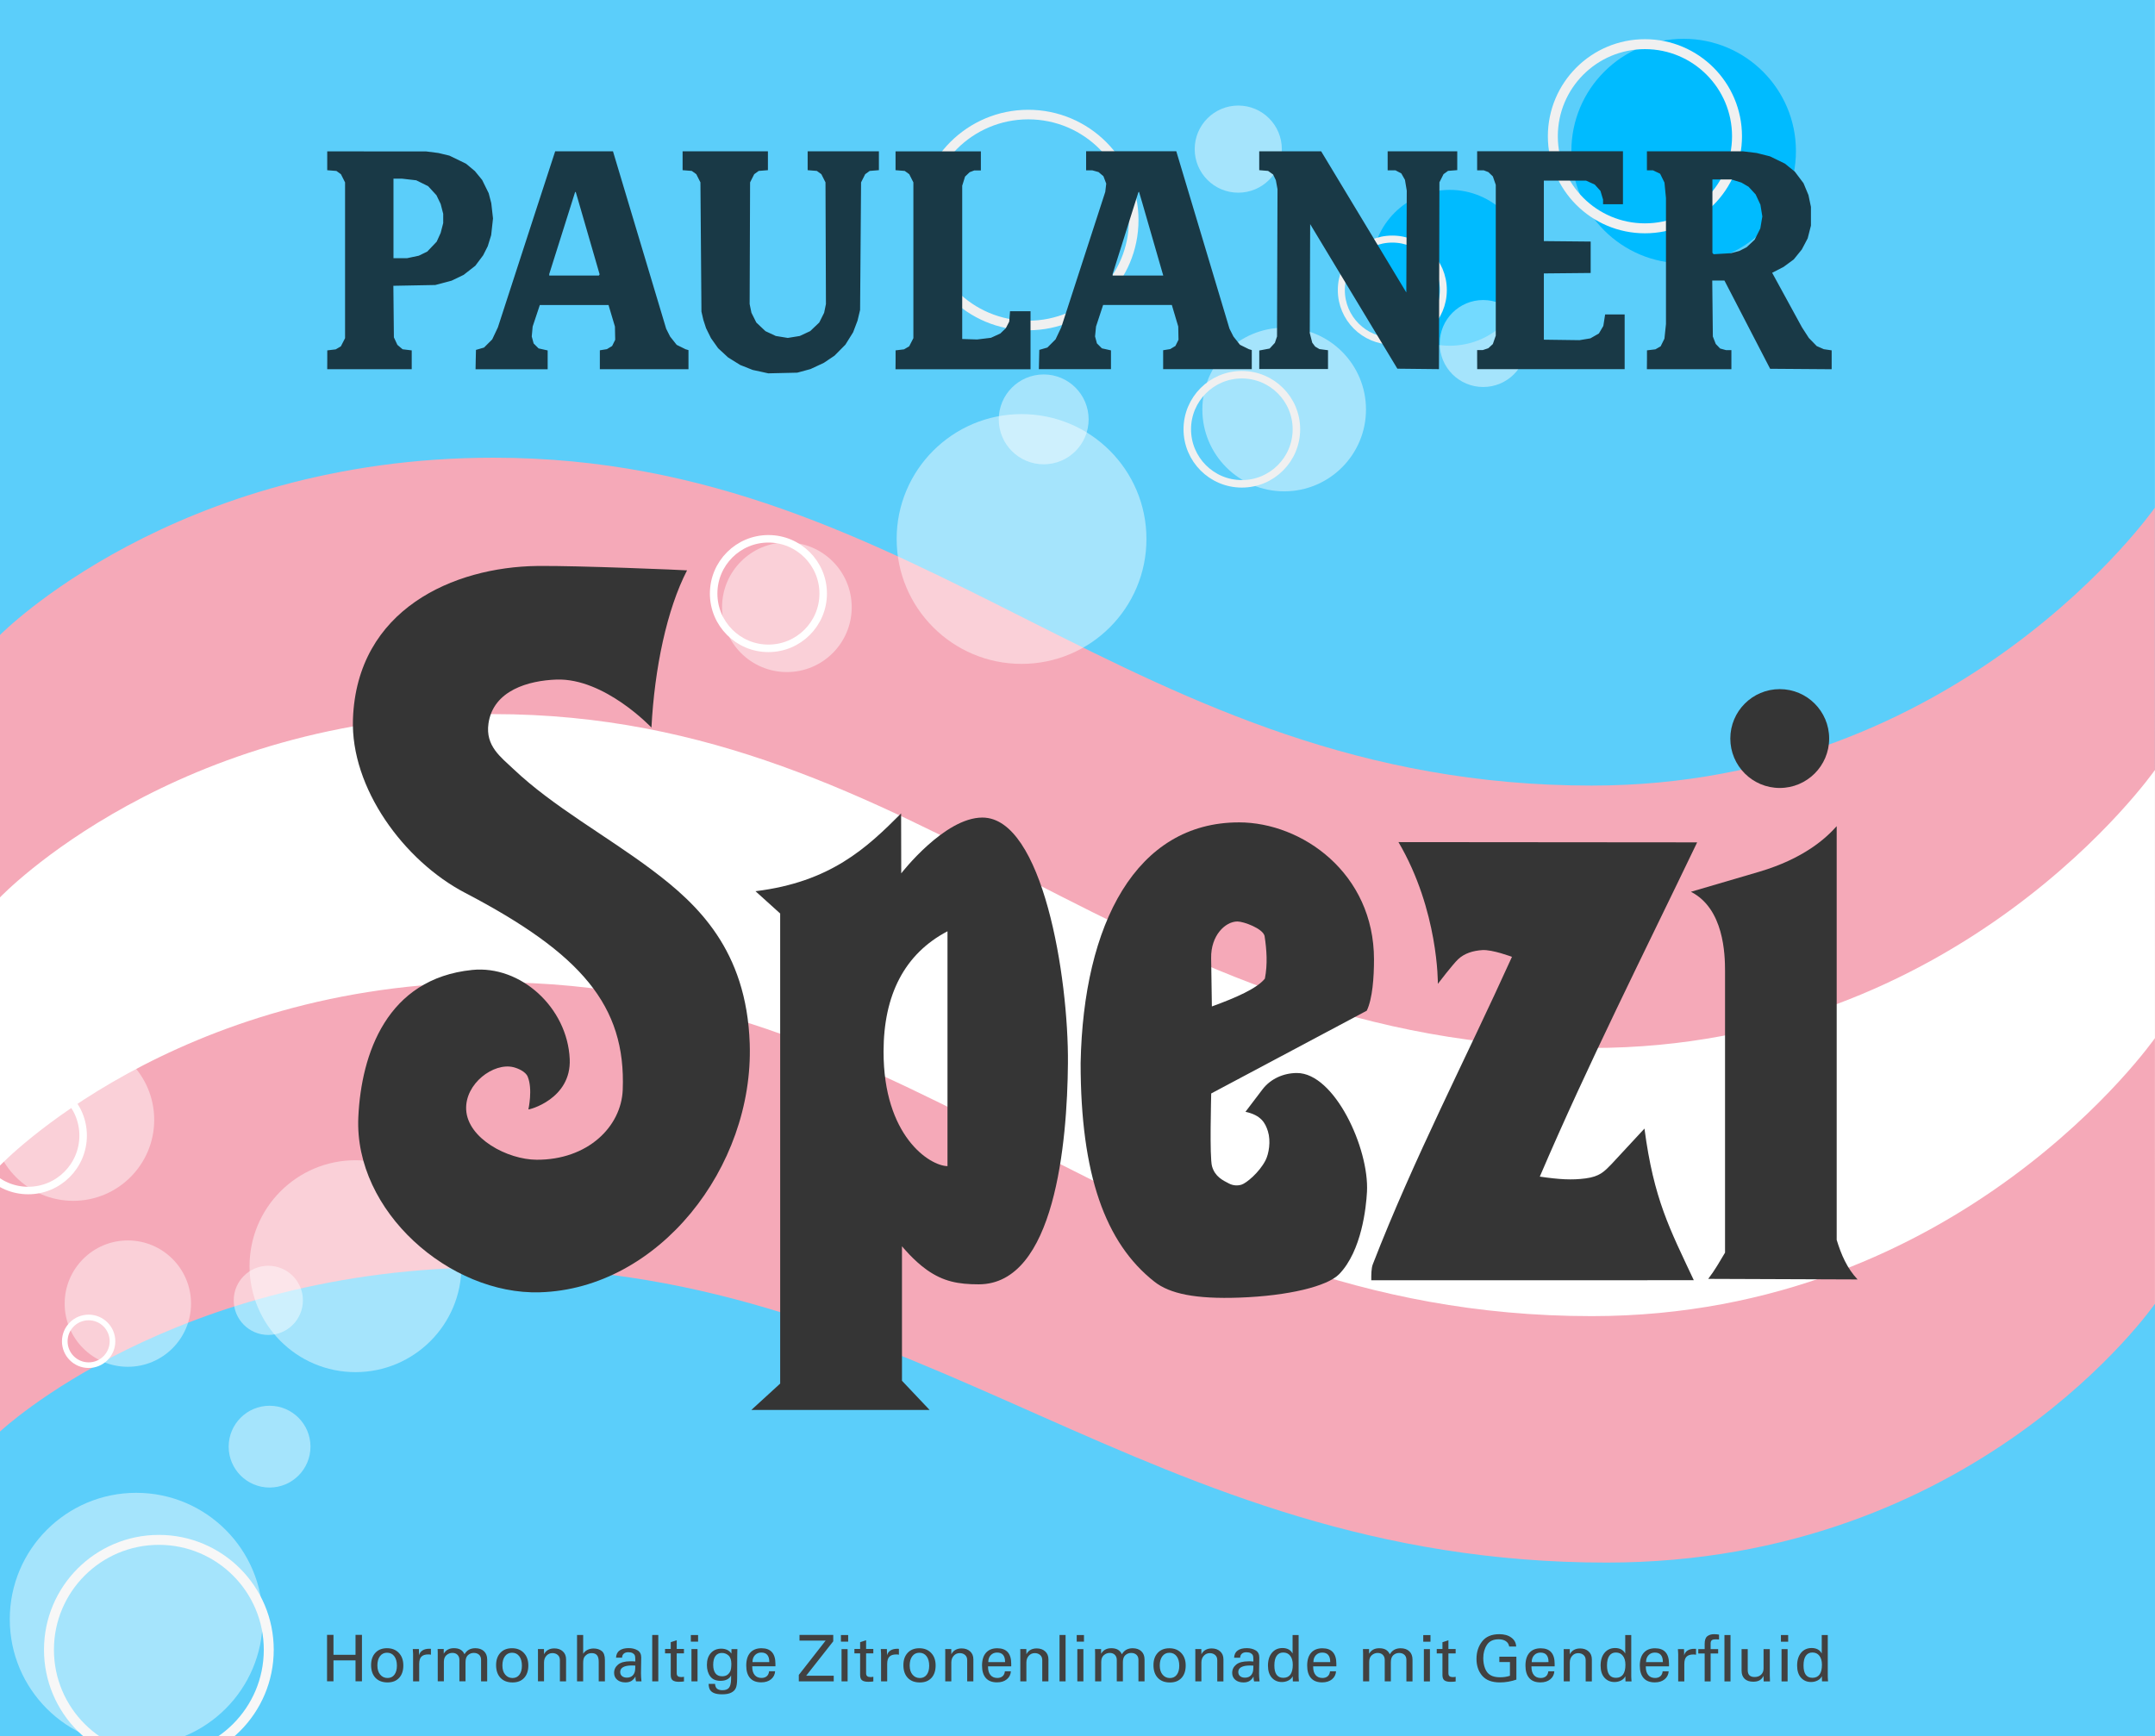
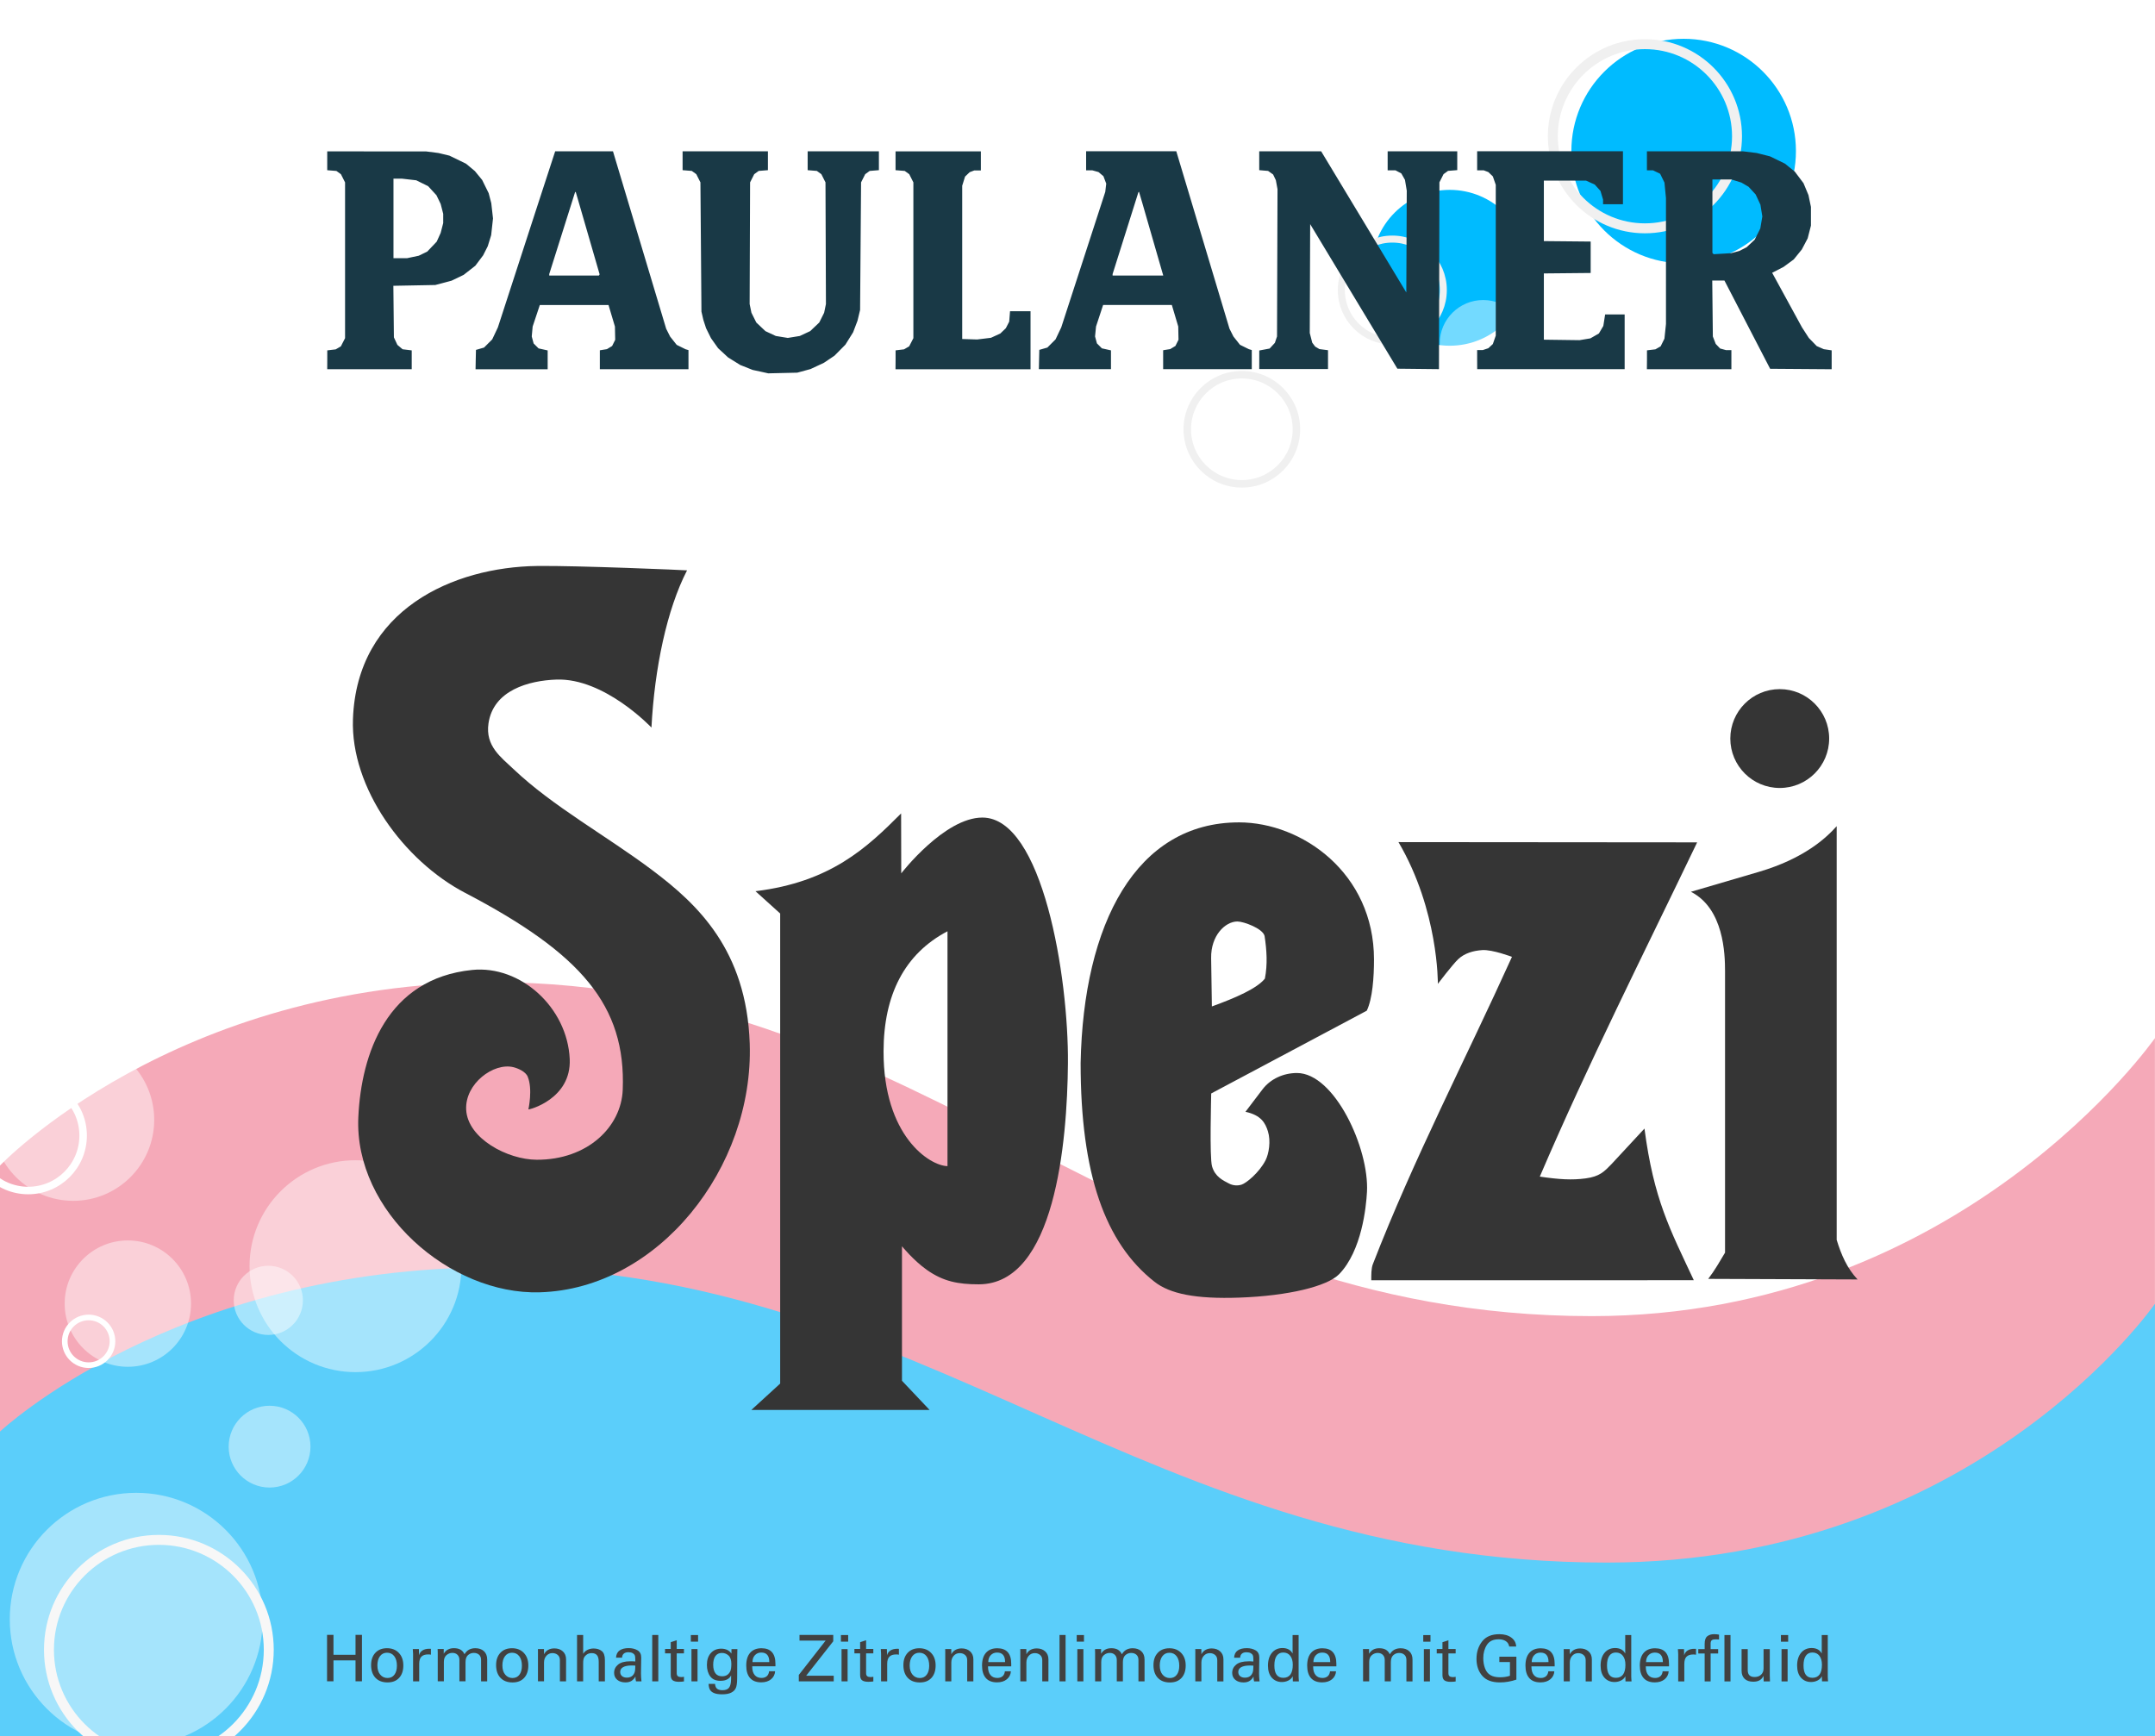
<svg xmlns="http://www.w3.org/2000/svg" xmlns:ns1="http://www.inkscape.org/namespaces/inkscape" xmlns:ns2="http://sodipodi.sourceforge.net/DTD/sodipodi-0.dtd" width="114.812mm" height="92.505mm" viewBox="0 0 114.812 92.505" version="1.1" id="svg5" xml:space="preserve" ns1:version="1.3.2 (1:1.3.2+202311252150+091e20ef0f)" ns2:docname="spezi2_upload_render.svg">
  <ns2:namedview id="namedview7" pagecolor="#ffffff" bordercolor="#666666" borderopacity="1.0" ns1:showpageshadow="2" ns1:pageopacity="0.0" ns1:pagecheckerboard="0" ns1:deskcolor="#d1d1d1" ns1:document-units="mm" showgrid="false" ns1:zoom="1.43106" ns1:cx="181.68351" ns1:cy="147.44316" ns1:window-width="2560" ns1:window-height="1396" ns1:window-x="0" ns1:window-y="0" ns1:window-maximized="1" ns1:current-layer="layer2" />
  <defs id="defs2">
    <clipPath clipPathUnits="userSpaceOnUse" id="clipPath6640">
      <g id="g6644" style="stroke-width:1">
        <path id="path6642" style="color:#000000;clip-rule:evenodd;fill:#61bb46;fill-rule:evenodd;stroke-width:5.386;stroke-miterlimit:2.613;-inkscape-stroke:none" d="m -209.589,90.279 -0.657,0.045 c -14.31,0.985 -30.836,10.036 -40.572,21.895 h -5.3e-4 c -8.804,10.738 -16.1,26.652 -13.247,42.248 l 0.103,0.566 0.575,0.018 c 15.634,0.488 31.65,-8.819 40.995,-20.861 8.683,-11.198 15.305,-27.011 12.899,-43.26 z m 4.587,61.643 c -11.947,0 -20.484,2.86 -28.013,5.688 -7.529,2.828 -14.029,5.598 -22.075,5.598 -8.303,0 -15.661,-2.773 -23.56,-5.593 -7.899,-2.82 -16.336,-5.676 -26.702,-5.676 -20.392,0 -41.959,12.407 -55.629,33.537 -0.001,0.002 -0.003,0.005 -0.004,0.007 l -5.3e-4,5.3e-4 c -0.085,0.128 -0.172,0.262 -0.258,0.403 l -0.037,0.06 h -0.042 -0.011 c -5.837,9.182 -9.875,22.343 -10.947,33.887 h 0.022 c -1.127,10.232 -0.854,21.349 0.877,32.873 h -0.012 l 0.128,0.822 c 1.667,10.705 4.608,21.751 8.858,32.76 h -0.018 l 0.333,0.847 v 0.579 h 0.234 c 4.122,10.398 9.422,20.751 15.955,30.742 l 5.3e-4,5.3e-4 5.3e-4,0.001 c 0.311,0.473 0.63,0.95 0.946,1.426 h -0.008 l 0.743,1.109 c 0.003,0.004 0.006,0.008 0.009,0.012 l 0.203,0.304 h 0.008 c 5.399,8.032 11.628,16.289 18.827,22.616 7.294,6.409 15.609,10.85 25.005,10.937 8.738,0.082 14.403,-2.738 20.658,-5.515 6.255,-2.778 13.138,-5.546 24.669,-5.611 11.528,-0.064 18.288,2.692 24.425,5.491 6.138,2.799 11.694,5.678 20.435,5.599 h 5.3e-4 c 9.03,-0.085 17.21,-4.608 24.458,-11.052 7.154,-6.36 13.425,-14.609 18.793,-22.48 h 0.007 l 0.212,-0.311 c 2.2e-4,-2.6e-4 2.6e-4,-7.9e-4 5.3e-4,-10e-4 l 0.124,-0.181 v -0.004 c 1.018,-1.495 2.002,-2.977 2.95,-4.422 v -5.3e-4 c 7.247,-11.077 10.382,-17.239 15.557,-28.644 h 0.006 l 0.19,-0.42 c 0.425,-0.943 0.868,-1.923 1.327,-2.948 l 0.309,-0.689 -0.706,-0.268 c -15.246,-5.783 -26.057,-17.022 -31.906,-30.266 -4.592,-10.393 -6.116,-22.026 -4.301,-33.195 l 0.019,-0.115 h 0.015 c 2.025,-12.495 8.717,-24.433 19.307,-33.569 2.801,-2.311 5.893,-4.434 9.311,-6.314 l 0.741,-0.408 -0.528,-0.661 c -13.624,-17.058 -32.761,-26.954 -50.903,-26.954 z" />
      </g>
    </clipPath>
    <clipPath clipPathUnits="userSpaceOnUse" id="clipPath6646">
      <g id="g6650" style="stroke-width:1">
        <path id="path6648" style="color:#000000;clip-rule:evenodd;fill:#61bb46;fill-rule:evenodd;stroke-width:5.386;stroke-miterlimit:2.613;-inkscape-stroke:none" d="m -209.589,90.279 -0.657,0.045 c -14.31,0.985 -30.836,10.036 -40.572,21.895 h -5.3e-4 c -8.804,10.738 -16.1,26.652 -13.247,42.248 l 0.103,0.566 0.575,0.018 c 15.634,0.488 31.65,-8.819 40.995,-20.861 8.683,-11.198 15.305,-27.011 12.899,-43.26 z m 4.587,61.643 c -11.947,0 -20.484,2.86 -28.013,5.688 -7.529,2.828 -14.029,5.598 -22.075,5.598 -8.303,0 -15.661,-2.773 -23.56,-5.593 -7.899,-2.82 -16.336,-5.676 -26.702,-5.676 -20.392,0 -41.959,12.407 -55.629,33.537 -0.001,0.002 -0.003,0.005 -0.004,0.007 l -5.3e-4,5.3e-4 c -0.085,0.128 -0.172,0.262 -0.258,0.403 l -0.037,0.06 h -0.042 -0.011 c -5.837,9.182 -9.875,22.343 -10.947,33.887 h 0.022 c -1.127,10.232 -0.854,21.349 0.877,32.873 h -0.012 l 0.128,0.822 c 1.667,10.705 4.608,21.751 8.858,32.76 h -0.018 l 0.333,0.847 v 0.579 h 0.234 c 4.122,10.398 9.422,20.751 15.955,30.742 l 5.3e-4,5.3e-4 5.3e-4,0.001 c 0.311,0.473 0.63,0.95 0.946,1.426 h -0.008 l 0.743,1.109 c 0.003,0.004 0.006,0.008 0.009,0.012 l 0.203,0.304 h 0.008 c 5.399,8.032 11.628,16.289 18.827,22.616 7.294,6.409 15.609,10.85 25.005,10.937 8.738,0.082 14.403,-2.738 20.658,-5.515 6.255,-2.778 13.138,-5.546 24.669,-5.611 11.528,-0.064 18.288,2.692 24.425,5.491 6.138,2.799 11.694,5.678 20.435,5.599 h 5.3e-4 c 9.03,-0.085 17.21,-4.608 24.458,-11.052 7.154,-6.36 13.425,-14.609 18.793,-22.48 h 0.007 l 0.212,-0.311 c 2.2e-4,-2.6e-4 2.6e-4,-7.9e-4 5.3e-4,-10e-4 l 0.124,-0.181 v -0.004 c 1.018,-1.495 2.002,-2.977 2.95,-4.422 v -5.3e-4 c 7.247,-11.077 10.382,-17.239 15.557,-28.644 h 0.006 l 0.19,-0.42 c 0.425,-0.943 0.868,-1.923 1.327,-2.948 l 0.309,-0.689 -0.706,-0.268 c -15.246,-5.783 -26.057,-17.022 -31.906,-30.266 -4.592,-10.393 -6.116,-22.026 -4.301,-33.195 l 0.019,-0.115 h 0.015 c 2.025,-12.495 8.717,-24.433 19.307,-33.569 2.801,-2.311 5.893,-4.434 9.311,-6.314 l 0.741,-0.408 -0.528,-0.661 c -13.624,-17.058 -32.761,-26.954 -50.903,-26.954 z" />
      </g>
    </clipPath>
    <clipPath clipPathUnits="userSpaceOnUse" id="clipPath6652">
      <g id="g6656" style="stroke-width:1">
        <path id="path6654" style="color:#000000;clip-rule:evenodd;fill:#61bb46;fill-rule:evenodd;stroke-width:5.386;stroke-miterlimit:2.613;-inkscape-stroke:none" d="m -209.589,90.279 -0.657,0.045 c -14.31,0.985 -30.836,10.036 -40.572,21.895 h -5.3e-4 c -8.804,10.738 -16.1,26.652 -13.247,42.248 l 0.103,0.566 0.575,0.018 c 15.634,0.488 31.65,-8.819 40.995,-20.861 8.683,-11.198 15.305,-27.011 12.899,-43.26 z m 4.587,61.643 c -11.947,0 -20.484,2.86 -28.013,5.688 -7.529,2.828 -14.029,5.598 -22.075,5.598 -8.303,0 -15.661,-2.773 -23.56,-5.593 -7.899,-2.82 -16.336,-5.676 -26.702,-5.676 -20.392,0 -41.959,12.407 -55.629,33.537 -0.001,0.002 -0.003,0.005 -0.004,0.007 l -5.3e-4,5.3e-4 c -0.085,0.128 -0.172,0.262 -0.258,0.403 l -0.037,0.06 h -0.042 -0.011 c -5.837,9.182 -9.875,22.343 -10.947,33.887 h 0.022 c -1.127,10.232 -0.854,21.349 0.877,32.873 h -0.012 l 0.128,0.822 c 1.667,10.705 4.608,21.751 8.858,32.76 h -0.018 l 0.333,0.847 v 0.579 h 0.234 c 4.122,10.398 9.422,20.751 15.955,30.742 l 5.3e-4,5.3e-4 5.3e-4,0.001 c 0.311,0.473 0.63,0.95 0.946,1.426 h -0.008 l 0.743,1.109 c 0.003,0.004 0.006,0.008 0.009,0.012 l 0.203,0.304 h 0.008 c 5.399,8.032 11.628,16.289 18.827,22.616 7.294,6.409 15.609,10.85 25.005,10.937 8.738,0.082 14.403,-2.738 20.658,-5.515 6.255,-2.778 13.138,-5.546 24.669,-5.611 11.528,-0.064 18.288,2.692 24.425,5.491 6.138,2.799 11.694,5.678 20.435,5.599 h 5.3e-4 c 9.03,-0.085 17.21,-4.608 24.458,-11.052 7.154,-6.36 13.425,-14.609 18.793,-22.48 h 0.007 l 0.212,-0.311 c 2.2e-4,-2.6e-4 2.6e-4,-7.9e-4 5.3e-4,-10e-4 l 0.124,-0.181 v -0.004 c 1.018,-1.495 2.002,-2.977 2.95,-4.422 v -5.3e-4 c 7.247,-11.077 10.382,-17.239 15.557,-28.644 h 0.006 l 0.19,-0.42 c 0.425,-0.943 0.868,-1.923 1.327,-2.948 l 0.309,-0.689 -0.706,-0.268 c -15.246,-5.783 -26.057,-17.022 -31.906,-30.266 -4.592,-10.393 -6.116,-22.026 -4.301,-33.195 l 0.019,-0.115 h 0.015 c 2.025,-12.495 8.717,-24.433 19.307,-33.569 2.801,-2.311 5.893,-4.434 9.311,-6.314 l 0.741,-0.408 -0.528,-0.661 c -13.624,-17.058 -32.761,-26.954 -50.903,-26.954 z" />
      </g>
    </clipPath>
    <clipPath clipPathUnits="userSpaceOnUse" id="clipPath6652-3">
      <g id="g6656-6" style="stroke-width:1">
        <path id="path6654-7" style="color:#000000;clip-rule:evenodd;fill:#61bb46;fill-rule:evenodd;stroke-width:5.386;stroke-miterlimit:2.613;-inkscape-stroke:none" d="m -209.589,90.279 -0.657,0.045 c -14.31,0.985 -30.836,10.036 -40.572,21.895 h -5.3e-4 c -8.804,10.738 -16.1,26.652 -13.247,42.248 l 0.103,0.566 0.575,0.018 c 15.634,0.488 31.65,-8.819 40.995,-20.861 8.683,-11.198 15.305,-27.011 12.899,-43.26 z m 4.587,61.643 c -11.947,0 -20.484,2.86 -28.013,5.688 -7.529,2.828 -14.029,5.598 -22.075,5.598 -8.303,0 -15.661,-2.773 -23.56,-5.593 -7.899,-2.82 -16.336,-5.676 -26.702,-5.676 -20.392,0 -41.959,12.407 -55.629,33.537 -0.001,0.002 -0.003,0.005 -0.004,0.007 l -5.3e-4,5.3e-4 c -0.085,0.128 -0.172,0.262 -0.258,0.403 l -0.037,0.06 h -0.042 -0.011 c -5.837,9.182 -9.875,22.343 -10.947,33.887 h 0.022 c -1.127,10.232 -0.854,21.349 0.877,32.873 h -0.012 l 0.128,0.822 c 1.667,10.705 4.608,21.751 8.858,32.76 h -0.018 l 0.333,0.847 v 0.579 h 0.234 c 4.122,10.398 9.422,20.751 15.955,30.742 l 5.3e-4,5.3e-4 5.3e-4,0.001 c 0.311,0.473 0.63,0.95 0.946,1.426 h -0.008 l 0.743,1.109 c 0.003,0.004 0.006,0.008 0.009,0.012 l 0.203,0.304 h 0.008 c 5.399,8.032 11.628,16.289 18.827,22.616 7.294,6.409 15.609,10.85 25.005,10.937 8.738,0.082 14.403,-2.738 20.658,-5.515 6.255,-2.778 13.138,-5.546 24.669,-5.611 11.528,-0.064 18.288,2.692 24.425,5.491 6.138,2.799 11.694,5.678 20.435,5.599 h 5.3e-4 c 9.03,-0.085 17.21,-4.608 24.458,-11.052 7.154,-6.36 13.425,-14.609 18.793,-22.48 h 0.007 l 0.212,-0.311 c 2.2e-4,-2.6e-4 2.6e-4,-7.9e-4 5.3e-4,-10e-4 l 0.124,-0.181 v -0.004 c 1.018,-1.495 2.002,-2.977 2.95,-4.422 v -5.3e-4 c 7.247,-11.077 10.382,-17.239 15.557,-28.644 h 0.006 l 0.19,-0.42 c 0.425,-0.943 0.868,-1.923 1.327,-2.948 l 0.309,-0.689 -0.706,-0.268 c -15.246,-5.783 -26.057,-17.022 -31.906,-30.266 -4.592,-10.393 -6.116,-22.026 -4.301,-33.195 l 0.019,-0.115 h 0.015 c 2.025,-12.495 8.717,-24.433 19.307,-33.569 2.801,-2.311 5.893,-4.434 9.311,-6.314 l 0.741,-0.408 -0.528,-0.661 c -13.624,-17.058 -32.761,-26.954 -50.903,-26.954 z" />
      </g>
    </clipPath>
    <clipPath clipPathUnits="userSpaceOnUse" id="clipPath6646-3">
      <g id="g6650-5" style="stroke-width:1">
        <path id="path6648-6" style="color:#000000;clip-rule:evenodd;fill:#61bb46;fill-rule:evenodd;stroke-width:5.386;stroke-miterlimit:2.613;-inkscape-stroke:none" d="m -209.589,90.279 -0.657,0.045 c -14.31,0.985 -30.836,10.036 -40.572,21.895 h -5.3e-4 c -8.804,10.738 -16.1,26.652 -13.247,42.248 l 0.103,0.566 0.575,0.018 c 15.634,0.488 31.65,-8.819 40.995,-20.861 8.683,-11.198 15.305,-27.011 12.899,-43.26 z m 4.587,61.643 c -11.947,0 -20.484,2.86 -28.013,5.688 -7.529,2.828 -14.029,5.598 -22.075,5.598 -8.303,0 -15.661,-2.773 -23.56,-5.593 -7.899,-2.82 -16.336,-5.676 -26.702,-5.676 -20.392,0 -41.959,12.407 -55.629,33.537 -0.001,0.002 -0.003,0.005 -0.004,0.007 l -5.3e-4,5.3e-4 c -0.085,0.128 -0.172,0.262 -0.258,0.403 l -0.037,0.06 h -0.042 -0.011 c -5.837,9.182 -9.875,22.343 -10.947,33.887 h 0.022 c -1.127,10.232 -0.854,21.349 0.877,32.873 h -0.012 l 0.128,0.822 c 1.667,10.705 4.608,21.751 8.858,32.76 h -0.018 l 0.333,0.847 v 0.579 h 0.234 c 4.122,10.398 9.422,20.751 15.955,30.742 l 5.3e-4,5.3e-4 5.3e-4,0.001 c 0.311,0.473 0.63,0.95 0.946,1.426 h -0.008 l 0.743,1.109 c 0.003,0.004 0.006,0.008 0.009,0.012 l 0.203,0.304 h 0.008 c 5.399,8.032 11.628,16.289 18.827,22.616 7.294,6.409 15.609,10.85 25.005,10.937 8.738,0.082 14.403,-2.738 20.658,-5.515 6.255,-2.778 13.138,-5.546 24.669,-5.611 11.528,-0.064 18.288,2.692 24.425,5.491 6.138,2.799 11.694,5.678 20.435,5.599 h 5.3e-4 c 9.03,-0.085 17.21,-4.608 24.458,-11.052 7.154,-6.36 13.425,-14.609 18.793,-22.48 h 0.007 l 0.212,-0.311 c 2.2e-4,-2.6e-4 2.6e-4,-7.9e-4 5.3e-4,-10e-4 l 0.124,-0.181 v -0.004 c 1.018,-1.495 2.002,-2.977 2.95,-4.422 v -5.3e-4 c 7.247,-11.077 10.382,-17.239 15.557,-28.644 h 0.006 l 0.19,-0.42 c 0.425,-0.943 0.868,-1.923 1.327,-2.948 l 0.309,-0.689 -0.706,-0.268 c -15.246,-5.783 -26.057,-17.022 -31.906,-30.266 -4.592,-10.393 -6.116,-22.026 -4.301,-33.195 l 0.019,-0.115 h 0.015 c 2.025,-12.495 8.717,-24.433 19.307,-33.569 2.801,-2.311 5.893,-4.434 9.311,-6.314 l 0.741,-0.408 -0.528,-0.661 c -13.624,-17.058 -32.761,-26.954 -50.903,-26.954 z" />
      </g>
    </clipPath>
    <clipPath clipPathUnits="userSpaceOnUse" id="clipPath6646-9">
      <g id="g6650-1" style="stroke-width:1">
        <path id="path6648-2" style="color:#000000;clip-rule:evenodd;fill:#61bb46;fill-rule:evenodd;stroke-width:5.386;stroke-miterlimit:2.613;-inkscape-stroke:none" d="m -209.589,90.279 -0.657,0.045 c -14.31,0.985 -30.836,10.036 -40.572,21.895 h -5.3e-4 c -8.804,10.738 -16.1,26.652 -13.247,42.248 l 0.103,0.566 0.575,0.018 c 15.634,0.488 31.65,-8.819 40.995,-20.861 8.683,-11.198 15.305,-27.011 12.899,-43.26 z m 4.587,61.643 c -11.947,0 -20.484,2.86 -28.013,5.688 -7.529,2.828 -14.029,5.598 -22.075,5.598 -8.303,0 -15.661,-2.773 -23.56,-5.593 -7.899,-2.82 -16.336,-5.676 -26.702,-5.676 -20.392,0 -41.959,12.407 -55.629,33.537 -0.001,0.002 -0.003,0.005 -0.004,0.007 l -5.3e-4,5.3e-4 c -0.085,0.128 -0.172,0.262 -0.258,0.403 l -0.037,0.06 h -0.042 -0.011 c -5.837,9.182 -9.875,22.343 -10.947,33.887 h 0.022 c -1.127,10.232 -0.854,21.349 0.877,32.873 h -0.012 l 0.128,0.822 c 1.667,10.705 4.608,21.751 8.858,32.76 h -0.018 l 0.333,0.847 v 0.579 h 0.234 c 4.122,10.398 9.422,20.751 15.955,30.742 l 5.3e-4,5.3e-4 5.3e-4,0.001 c 0.311,0.473 0.63,0.95 0.946,1.426 h -0.008 l 0.743,1.109 c 0.003,0.004 0.006,0.008 0.009,0.012 l 0.203,0.304 h 0.008 c 5.399,8.032 11.628,16.289 18.827,22.616 7.294,6.409 15.609,10.85 25.005,10.937 8.738,0.082 14.403,-2.738 20.658,-5.515 6.255,-2.778 13.138,-5.546 24.669,-5.611 11.528,-0.064 18.288,2.692 24.425,5.491 6.138,2.799 11.694,5.678 20.435,5.599 h 5.3e-4 c 9.03,-0.085 17.21,-4.608 24.458,-11.052 7.154,-6.36 13.425,-14.609 18.793,-22.48 h 0.007 l 0.212,-0.311 c 2.2e-4,-2.6e-4 2.6e-4,-7.9e-4 5.3e-4,-10e-4 l 0.124,-0.181 v -0.004 c 1.018,-1.495 2.002,-2.977 2.95,-4.422 v -5.3e-4 c 7.247,-11.077 10.382,-17.239 15.557,-28.644 h 0.006 l 0.19,-0.42 c 0.425,-0.943 0.868,-1.923 1.327,-2.948 l 0.309,-0.689 -0.706,-0.268 c -15.246,-5.783 -26.057,-17.022 -31.906,-30.266 -4.592,-10.393 -6.116,-22.026 -4.301,-33.195 l 0.019,-0.115 h 0.015 c 2.025,-12.495 8.717,-24.433 19.307,-33.569 2.801,-2.311 5.893,-4.434 9.311,-6.314 l 0.741,-0.408 -0.528,-0.661 c -13.624,-17.058 -32.761,-26.954 -50.903,-26.954 z" />
      </g>
    </clipPath>
    <clipPath clipPathUnits="userSpaceOnUse" id="clipPath6652-0">
      <g id="g6656-9" style="stroke-width:1">
        <path id="path6654-3" style="color:#000000;clip-rule:evenodd;fill:#61bb46;fill-rule:evenodd;stroke-width:5.386;stroke-miterlimit:2.613;-inkscape-stroke:none" d="m -209.589,90.279 -0.657,0.045 c -14.31,0.985 -30.836,10.036 -40.572,21.895 h -5.3e-4 c -8.804,10.738 -16.1,26.652 -13.247,42.248 l 0.103,0.566 0.575,0.018 c 15.634,0.488 31.65,-8.819 40.995,-20.861 8.683,-11.198 15.305,-27.011 12.899,-43.26 z m 4.587,61.643 c -11.947,0 -20.484,2.86 -28.013,5.688 -7.529,2.828 -14.029,5.598 -22.075,5.598 -8.303,0 -15.661,-2.773 -23.56,-5.593 -7.899,-2.82 -16.336,-5.676 -26.702,-5.676 -20.392,0 -41.959,12.407 -55.629,33.537 -0.001,0.002 -0.003,0.005 -0.004,0.007 l -5.3e-4,5.3e-4 c -0.085,0.128 -0.172,0.262 -0.258,0.403 l -0.037,0.06 h -0.042 -0.011 c -5.837,9.182 -9.875,22.343 -10.947,33.887 h 0.022 c -1.127,10.232 -0.854,21.349 0.877,32.873 h -0.012 l 0.128,0.822 c 1.667,10.705 4.608,21.751 8.858,32.76 h -0.018 l 0.333,0.847 v 0.579 h 0.234 c 4.122,10.398 9.422,20.751 15.955,30.742 l 5.3e-4,5.3e-4 5.3e-4,0.001 c 0.311,0.473 0.63,0.95 0.946,1.426 h -0.008 l 0.743,1.109 c 0.003,0.004 0.006,0.008 0.009,0.012 l 0.203,0.304 h 0.008 c 5.399,8.032 11.628,16.289 18.827,22.616 7.294,6.409 15.609,10.85 25.005,10.937 8.738,0.082 14.403,-2.738 20.658,-5.515 6.255,-2.778 13.138,-5.546 24.669,-5.611 11.528,-0.064 18.288,2.692 24.425,5.491 6.138,2.799 11.694,5.678 20.435,5.599 h 5.3e-4 c 9.03,-0.085 17.21,-4.608 24.458,-11.052 7.154,-6.36 13.425,-14.609 18.793,-22.48 h 0.007 l 0.212,-0.311 c 2.2e-4,-2.6e-4 2.6e-4,-7.9e-4 5.3e-4,-10e-4 l 0.124,-0.181 v -0.004 c 1.018,-1.495 2.002,-2.977 2.95,-4.422 v -5.3e-4 c 7.247,-11.077 10.382,-17.239 15.557,-28.644 h 0.006 l 0.19,-0.42 c 0.425,-0.943 0.868,-1.923 1.327,-2.948 l 0.309,-0.689 -0.706,-0.268 c -15.246,-5.783 -26.057,-17.022 -31.906,-30.266 -4.592,-10.393 -6.116,-22.026 -4.301,-33.195 l 0.019,-0.115 h 0.015 c 2.025,-12.495 8.717,-24.433 19.307,-33.569 2.801,-2.311 5.893,-4.434 9.311,-6.314 l 0.741,-0.408 -0.528,-0.661 c -13.624,-17.058 -32.761,-26.954 -50.903,-26.954 z" />
      </g>
    </clipPath>
    <clipPath clipPathUnits="userSpaceOnUse" id="clipPath6640-0">
      <g id="g6644-6" style="stroke-width:1">
        <path id="path6642-2" style="color:#000000;clip-rule:evenodd;fill:#61bb46;fill-rule:evenodd;stroke-width:5.386;stroke-miterlimit:2.613;-inkscape-stroke:none" d="m -209.589,90.279 -0.657,0.045 c -14.31,0.985 -30.836,10.036 -40.572,21.895 h -5.3e-4 c -8.804,10.738 -16.1,26.652 -13.247,42.248 l 0.103,0.566 0.575,0.018 c 15.634,0.488 31.65,-8.819 40.995,-20.861 8.683,-11.198 15.305,-27.011 12.899,-43.26 z m 4.587,61.643 c -11.947,0 -20.484,2.86 -28.013,5.688 -7.529,2.828 -14.029,5.598 -22.075,5.598 -8.303,0 -15.661,-2.773 -23.56,-5.593 -7.899,-2.82 -16.336,-5.676 -26.702,-5.676 -20.392,0 -41.959,12.407 -55.629,33.537 -0.001,0.002 -0.003,0.005 -0.004,0.007 l -5.3e-4,5.3e-4 c -0.085,0.128 -0.172,0.262 -0.258,0.403 l -0.037,0.06 h -0.042 -0.011 c -5.837,9.182 -9.875,22.343 -10.947,33.887 h 0.022 c -1.127,10.232 -0.854,21.349 0.877,32.873 h -0.012 l 0.128,0.822 c 1.667,10.705 4.608,21.751 8.858,32.76 h -0.018 l 0.333,0.847 v 0.579 h 0.234 c 4.122,10.398 9.422,20.751 15.955,30.742 l 5.3e-4,5.3e-4 5.3e-4,0.001 c 0.311,0.473 0.63,0.95 0.946,1.426 h -0.008 l 0.743,1.109 c 0.003,0.004 0.006,0.008 0.009,0.012 l 0.203,0.304 h 0.008 c 5.399,8.032 11.628,16.289 18.827,22.616 7.294,6.409 15.609,10.85 25.005,10.937 8.738,0.082 14.403,-2.738 20.658,-5.515 6.255,-2.778 13.138,-5.546 24.669,-5.611 11.528,-0.064 18.288,2.692 24.425,5.491 6.138,2.799 11.694,5.678 20.435,5.599 h 5.3e-4 c 9.03,-0.085 17.21,-4.608 24.458,-11.052 7.154,-6.36 13.425,-14.609 18.793,-22.48 h 0.007 l 0.212,-0.311 c 2.2e-4,-2.6e-4 2.6e-4,-7.9e-4 5.3e-4,-10e-4 l 0.124,-0.181 v -0.004 c 1.018,-1.495 2.002,-2.977 2.95,-4.422 v -5.3e-4 c 7.247,-11.077 10.382,-17.239 15.557,-28.644 h 0.006 l 0.19,-0.42 c 0.425,-0.943 0.868,-1.923 1.327,-2.948 l 0.309,-0.689 -0.706,-0.268 c -15.246,-5.783 -26.057,-17.022 -31.906,-30.266 -4.592,-10.393 -6.116,-22.026 -4.301,-33.195 l 0.019,-0.115 h 0.015 c 2.025,-12.495 8.717,-24.433 19.307,-33.569 2.801,-2.311 5.893,-4.434 9.311,-6.314 l 0.741,-0.408 -0.528,-0.661 c -13.624,-17.058 -32.761,-26.954 -50.903,-26.954 z" />
      </g>
    </clipPath>
    <filter style="color-interpolation-filters:sRGB" ns1:label="Drop Shadow" id="filter8453" x="0" y="0" width="1.015" height="1.026">
      <feFlood flood-opacity="1" flood-color="rgb(156,156,156)" result="flood" id="feFlood8443" />
      <feComposite in="flood" in2="SourceGraphic" operator="in" result="composite1" id="feComposite8445" />
      <feGaussianBlur in="composite1" stdDeviation="0" result="blur" id="feGaussianBlur8447" />
      <feOffset dx="1.3" dy="1" result="offset" id="feOffset8449" />
      <feComposite in="SourceGraphic" in2="offset" operator="over" result="composite2" id="feComposite8451" />
    </filter>
    <filter style="color-interpolation-filters:sRGB" ns1:label="Drop Shadow" id="filter8453-1" x="0" y="0" width="1.015" height="1.026">
      <feFlood flood-opacity="1" flood-color="rgb(156,156,156)" result="flood" id="feFlood8443-8" />
      <feComposite in="flood" in2="SourceGraphic" operator="in" result="composite1" id="feComposite8445-7" />
      <feGaussianBlur in="composite1" stdDeviation="0" result="blur" id="feGaussianBlur8447-9" />
      <feOffset dx="1.3" dy="1" result="offset" id="feOffset8449-2" />
      <feComposite in="SourceGraphic" in2="offset" operator="over" result="composite2" id="feComposite8451-0" />
    </filter>
    <filter style="color-interpolation-filters:sRGB" ns1:label="Drop Shadow" id="filter10" x="0" y="0" width="1.015" height="1.026">
      <feFlood result="flood" in="SourceGraphic" flood-opacity="0.404" flood-color="rgb(122,122,122)" id="feFlood9" />
      <feGaussianBlur result="blur" in="SourceGraphic" stdDeviation="0" id="feGaussianBlur9" />
      <feOffset result="offset" in="blur" dx="1.3" dy="1" id="feOffset9" />
      <feComposite result="comp1" operator="in" in="flood" in2="offset" id="feComposite9" />
      <feComposite result="comp2" operator="over" in="SourceGraphic" in2="comp1" id="feComposite10" />
    </filter>
    <filter style="color-interpolation-filters:sRGB" ns1:label="Drop Shadow" id="filter10-3" x="0" y="0" width="1.015" height="1.026">
      <feFlood result="flood" in="SourceGraphic" flood-opacity="0.404" flood-color="rgb(122,122,122)" id="feFlood9-6" />
      <feGaussianBlur result="blur" in="SourceGraphic" stdDeviation="0" id="feGaussianBlur9-7" />
      <feOffset result="offset" in="blur" dx="1.3" dy="1" id="feOffset9-5" />
      <feComposite result="comp1" operator="in" in="flood" in2="offset" id="feComposite9-3" />
      <feComposite result="comp2" operator="over" in="SourceGraphic" in2="comp1" id="feComposite10-5" />
    </filter>
    <filter style="color-interpolation-filters:sRGB" ns1:label="Drop Shadow" id="filter44" x="0" y="0" width="1.02" height="1.039">
      <feFlood result="flood" in="SourceGraphic" flood-opacity="0.333" flood-color="rgb(0,0,0)" id="feFlood43" />
      <feGaussianBlur result="blur" in="SourceGraphic" stdDeviation="0" id="feGaussianBlur43" />
      <feOffset result="offset" in="blur" dx="2.7" dy="3" id="feOffset43" />
      <feComposite result="comp1" operator="in" in="offset" in2="flood" id="feComposite43" />
      <feComposite result="comp2" operator="over" in="SourceGraphic" in2="comp1" id="feComposite44" />
    </filter>
    <clipPath clipPathUnits="userSpaceOnUse" id="clipPath44">
-       <rect style="font-variation-settings:normal;opacity:1;vector-effect:none;fill:#414141;fill-opacity:1;fill-rule:evenodd;stroke:none;stroke-width:0.265;stroke-linecap:butt;stroke-linejoin:miter;stroke-miterlimit:4;stroke-dasharray:none;stroke-dashoffset:0;stroke-opacity:1;-inkscape-stroke:none" id="rect45" width="114.812" height="92.505" x="-123.051" y="98.128" />
-     </clipPath>
+       </clipPath>
  </defs>
  <g ns1:groupmode="layer" id="layer2" ns1:label="img" style="display:inline;opacity:1" ns1:export-filename="export2.png" ns1:export-xdpi="192" ns1:export-ydpi="192" transform="translate(123.051,-98.128)">
    <g id="g12" ns1:label="flag" style="display:inline" ns1:export-filename="export3.png" ns1:export-xdpi="453.07965" ns1:export-ydpi="453.07965">
-       <path style="font-variation-settings:normal;opacity:1;vector-effect:none;fill:#5bcefa;fill-opacity:1;stroke:none;stroke-width:0.131;stroke-linecap:butt;stroke-linejoin:miter;stroke-miterlimit:4;stroke-dasharray:none;stroke-dashoffset:0;stroke-opacity:1;-inkscape-stroke:none;stop-color:#000000;stop-opacity:1" d="M -123.051,98.128 H -8.243 l 0.004,92.505 L -123.051,190.62 Z" id="path4311" ns2:nodetypes="ccccc" ns1:export-filename="spezitrans.png" ns1:export-xdpi="192" ns1:export-ydpi="192" />
-       <path style="font-variation-settings:normal;opacity:1;vector-effect:none;fill:#f5a9b8;fill-opacity:1;stroke:none;stroke-width:0.131;stroke-linecap:butt;stroke-linejoin:miter;stroke-miterlimit:4;stroke-dasharray:none;stroke-dashoffset:0;stroke-opacity:1;-inkscape-stroke:none;stop-color:#000000;stop-opacity:1" d="m -123.051,131.96 c 0,0 9.278,-9.446 26.295,-9.446 22.99,0 33.886,17.469 58.507,17.469 19.682,0 30.006,-14.811 30.006,-14.811 l 0.004,65.454 -114.812,-0.013 z" id="path500" ns2:nodetypes="csscccc" />
      <path style="font-variation-settings:normal;opacity:1;vector-effect:none;fill:#ffffff;fill-opacity:1;stroke:none;stroke-width:0.131;stroke-linecap:butt;stroke-linejoin:miter;stroke-miterlimit:4;stroke-dasharray:none;stroke-dashoffset:0;stroke-opacity:1;-inkscape-stroke:none;stop-color:#000000;stop-opacity:1" d="m -123.051,145.94 c 0,0 9.278,-9.765 26.295,-9.765 22.99,0 33.886,17.788 58.507,17.788 19.682,0 30.006,-14.811 30.006,-14.811 l 0.004,51.474 -114.812,-0.013 z" id="path498" ns2:nodetypes="csscccc" />
      <path style="font-variation-settings:normal;opacity:1;vector-effect:none;fill:#f5a9b8;fill-opacity:1;stroke:none;stroke-width:0.131;stroke-linecap:butt;stroke-linejoin:miter;stroke-miterlimit:4;stroke-dasharray:none;stroke-dashoffset:0;stroke-opacity:1;-inkscape-stroke:none;stop-color:#000000;stop-opacity:1" d="m -123.051,160.227 c 0,0 9.278,-9.765 26.295,-9.765 22.99,0 33.886,17.788 58.507,17.788 19.682,0 30.006,-14.811 30.006,-14.811 l 0.004,37.187 -114.812,-0.013 z" id="path487" ns2:nodetypes="csscccc" />
      <path style="font-variation-settings:normal;opacity:1;vector-effect:none;fill:#5bcefa;fill-opacity:1;stroke:none;stroke-width:0.131;stroke-linecap:butt;stroke-linejoin:miter;stroke-miterlimit:4;stroke-dasharray:none;stroke-dashoffset:0;stroke-opacity:1;-inkscape-stroke:none;stop-color:#000000;stop-opacity:1" d="m -123.051,174.4 c 0,0 9.278,-8.748 26.295,-8.748 22.99,0 34.676,15.729 59.298,15.729 19.682,0 29.215,-13.788 29.215,-13.788 l 0.004,23.039 L -123.051,190.62 Z" id="path377" ns2:nodetypes="csscccc" />
    </g>
    <g id="g46" ns1:label="bubble">
      <g id="g79" ns1:label="bubb">
        <circle style="font-variation-settings:normal;display:inline;opacity:1;vector-effect:none;fill:#00bbff;fill-opacity:1;fill-rule:evenodd;stroke:none;stroke-width:0.081;stroke-linecap:butt;stroke-linejoin:miter;stroke-miterlimit:4;stroke-dasharray:none;stroke-dashoffset:0;stroke-opacity:1;-inkscape-stroke:none" id="circle77" cx="-45.814" cy="112.396" r="4.152" />
        <circle style="font-variation-settings:normal;display:inline;opacity:1;vector-effect:none;fill:#00bbff;fill-opacity:1;fill-rule:evenodd;stroke:none;stroke-width:0.116;stroke-linecap:butt;stroke-linejoin:miter;stroke-miterlimit:4;stroke-dasharray:none;stroke-dashoffset:0;stroke-opacity:1;-inkscape-stroke:none" id="circle78" cx="-33.351" cy="106.177" r="5.982" />
        <circle style="font-variation-settings:normal;display:inline;opacity:1;vector-effect:none;fill:#ffffff;fill-opacity:0.453;fill-rule:evenodd;stroke:none;stroke-width:0.131;stroke-linecap:butt;stroke-linejoin:miter;stroke-miterlimit:4;stroke-dasharray:none;stroke-dashoffset:0;stroke-opacity:1;-inkscape-stroke:none" id="path45" cx="-115.793" cy="184.401" r="6.737" />
        <circle style="font-variation-settings:normal;display:inline;opacity:1;vector-effect:none;fill:#ffffff;fill-opacity:0.453;fill-rule:evenodd;stroke:none;stroke-width:0.131;stroke-linecap:butt;stroke-linejoin:miter;stroke-miterlimit:4;stroke-dasharray:none;stroke-dashoffset:0;stroke-opacity:1;-inkscape-stroke:none" id="circle46" cx="-104.111" cy="165.589" r="5.645" />
        <circle style="font-variation-settings:normal;display:inline;opacity:1;vector-effect:none;fill:#ffffff;fill-opacity:0.453;fill-rule:evenodd;stroke:none;stroke-width:0.131;stroke-linecap:butt;stroke-linejoin:miter;stroke-miterlimit:4;stroke-dasharray:none;stroke-dashoffset:0;stroke-opacity:1;-inkscape-stroke:none" id="circle47" cx="-116.24" cy="167.583" r="3.366" />
        <circle style="font-variation-settings:normal;display:inline;opacity:1;vector-effect:none;fill:#ffffff;fill-opacity:0.453;fill-rule:evenodd;stroke:none;stroke-width:0.131;stroke-linecap:butt;stroke-linejoin:miter;stroke-miterlimit:4;stroke-dasharray:none;stroke-dashoffset:0;stroke-opacity:1;-inkscape-stroke:none" id="circle48" cx="-119.149" cy="157.793" r="4.314" />
        <circle style="font-variation-settings:normal;display:inline;opacity:1;vector-effect:none;fill:#ffffff;fill-opacity:0.453;fill-rule:evenodd;stroke:none;stroke-width:0.05;stroke-linecap:butt;stroke-linejoin:miter;stroke-miterlimit:4;stroke-dasharray:none;stroke-dashoffset:0;stroke-opacity:1;-inkscape-stroke:none" id="circle51" cx="-108.689" cy="175.204" r="2.179" />
        <circle style="font-variation-settings:normal;display:inline;opacity:1;vector-effect:none;fill:#ffffff;fill-opacity:0.453;fill-rule:evenodd;stroke:none;stroke-width:0.043;stroke-linecap:butt;stroke-linejoin:miter;stroke-miterlimit:4;stroke-dasharray:none;stroke-dashoffset:0;stroke-opacity:1;-inkscape-stroke:none" id="circle52" cx="-108.756" cy="167.41" r="1.843" />
        <circle style="font-variation-settings:normal;display:inline;opacity:1;vector-effect:none;fill:#ffffff;fill-opacity:0.453;fill-rule:evenodd;stroke:none;stroke-width:0.034;stroke-linecap:butt;stroke-linejoin:miter;stroke-miterlimit:4;stroke-dasharray:none;stroke-dashoffset:0;stroke-opacity:1;-inkscape-stroke:none" id="circle53" cx="-89.184" cy="139.131" r="1.483" />
        <circle style="font-variation-settings:normal;display:inline;opacity:1;vector-effect:none;fill:#ffffff;fill-opacity:0.453;fill-rule:evenodd;stroke:none;stroke-width:0.129;stroke-linecap:butt;stroke-linejoin:miter;stroke-miterlimit:4;stroke-dasharray:none;stroke-dashoffset:0;stroke-opacity:1;-inkscape-stroke:none" id="circle54" cx="-68.626" cy="126.845" r="6.654" />
        <circle style="font-variation-settings:normal;display:inline;opacity:1;vector-effect:none;fill:#ffffff;fill-opacity:0.453;fill-rule:evenodd;stroke:none;stroke-width:0.067;stroke-linecap:butt;stroke-linejoin:miter;stroke-miterlimit:4;stroke-dasharray:none;stroke-dashoffset:0;stroke-opacity:1;-inkscape-stroke:none" id="circle55" cx="-81.128" cy="130.481" r="3.454" />
        <circle style="font-variation-settings:normal;display:inline;opacity:1;vector-effect:none;fill:#ffffff;fill-opacity:0.453;fill-rule:evenodd;stroke:none;stroke-width:0.046;stroke-linecap:butt;stroke-linejoin:miter;stroke-miterlimit:4;stroke-dasharray:none;stroke-dashoffset:0;stroke-opacity:1;-inkscape-stroke:none" id="circle69" cx="-67.446" cy="120.472" r="2.394" />
        <circle style="font-variation-settings:normal;display:inline;opacity:1;vector-effect:none;fill:#ffffff;fill-opacity:0.453;fill-rule:evenodd;stroke:none;stroke-width:0.085;stroke-linecap:butt;stroke-linejoin:miter;stroke-miterlimit:4;stroke-dasharray:none;stroke-dashoffset:0;stroke-opacity:1;-inkscape-stroke:none" id="circle70" cx="-54.634" cy="119.947" r="4.359" />
        <circle style="font-variation-settings:normal;display:inline;opacity:1;vector-effect:none;fill:#ffffff;fill-opacity:0.453;fill-rule:evenodd;stroke:none;stroke-width:0.045;stroke-linecap:butt;stroke-linejoin:miter;stroke-miterlimit:4;stroke-dasharray:none;stroke-dashoffset:0;stroke-opacity:1;-inkscape-stroke:none" id="circle73" cx="-57.08" cy="106.073" r="2.321" />
        <circle style="font-variation-settings:normal;display:inline;opacity:1;vector-effect:none;fill:#ffffff;fill-opacity:0.453;fill-rule:evenodd;stroke:none;stroke-width:0.045;stroke-linecap:butt;stroke-linejoin:miter;stroke-miterlimit:4;stroke-dasharray:none;stroke-dashoffset:0;stroke-opacity:1;-inkscape-stroke:none" id="circle74" cx="-44.031" cy="116.43" r="2.317" />
      </g>
      <g id="g78" ns1:label="rings">
        <circle style="font-variation-settings:normal;display:inline;opacity:1;vector-effect:none;fill:none;fill-opacity:1;fill-rule:evenodd;stroke:#f7f7f7;stroke-width:0.53;stroke-linecap:butt;stroke-linejoin:miter;stroke-miterlimit:4;stroke-dasharray:none;stroke-dashoffset:0;stroke-opacity:1;-inkscape-stroke:none;stop-color:#000000;stop-opacity:1" id="circle45" cx="-114.587" cy="186.026" r="5.855" />
        <circle style="font-variation-settings:normal;display:inline;opacity:1;fill:none;fill-opacity:1;fill-rule:evenodd;stroke:#ffffff;stroke-width:0.3;stroke-linecap:butt;stroke-linejoin:miter;stroke-miterlimit:4;stroke-dasharray:none;stroke-dashoffset:0;stroke-opacity:1" id="circle49" cx="-118.329" cy="169.592" r="1.271" />
        <circle style="font-variation-settings:normal;display:inline;opacity:1;fill:none;fill-opacity:1;fill-rule:evenodd;stroke:#ffffff;stroke-width:0.4;stroke-linecap:butt;stroke-linejoin:miter;stroke-miterlimit:4;stroke-dasharray:none;stroke-dashoffset:0;stroke-opacity:1" id="circle50" cx="-121.549" cy="158.631" r="2.927" />
        <circle style="font-variation-settings:normal;display:inline;opacity:1;fill:none;fill-opacity:1;fill-rule:evenodd;stroke:#ffffff;stroke-width:0.4;stroke-linecap:butt;stroke-linejoin:miter;stroke-miterlimit:4;stroke-dasharray:none;stroke-dashoffset:0;stroke-opacity:1" id="circle56" cx="-82.112" cy="129.753" r="2.918" />
        <circle style="font-variation-settings:normal;display:inline;opacity:1;fill:none;fill-opacity:1;fill-rule:evenodd;stroke:#f0f0f0;stroke-width:0.4;stroke-linecap:butt;stroke-linejoin:miter;stroke-miterlimit:4;stroke-dasharray:none;stroke-dashoffset:0;stroke-opacity:1" id="circle71" cx="-56.889" cy="120.999" r="2.907" />
-         <circle style="font-variation-settings:normal;display:inline;opacity:1;fill:none;fill-opacity:1;fill-rule:evenodd;stroke:#f0f0f0;stroke-width:0.51;stroke-linecap:butt;stroke-linejoin:miter;stroke-miterlimit:4;stroke-dasharray:none;stroke-dashoffset:0;stroke-opacity:1" id="circle72" cx="-68.269" cy="109.851" r="5.619" />
        <circle style="font-variation-settings:normal;display:inline;opacity:1;fill:none;fill-opacity:1;fill-rule:evenodd;stroke:#f0f0f0;stroke-width:0.374;stroke-linecap:butt;stroke-linejoin:miter;stroke-miterlimit:4;stroke-dasharray:none;stroke-dashoffset:0;stroke-opacity:1" id="circle75" cx="-48.872" cy="113.583" r="2.717" />
        <circle style="font-variation-settings:normal;display:inline;opacity:1;fill:none;fill-opacity:1;fill-rule:evenodd;stroke:#f0f0f0;stroke-width:0.53;stroke-linecap:butt;stroke-linejoin:miter;stroke-miterlimit:4;stroke-dasharray:none;stroke-dashoffset:0;stroke-opacity:1" id="circle76" cx="-35.414" cy="105.387" r="4.906" />
      </g>
    </g>
    <path style="font-size:3.426px;line-height:1.2;font-family:Univers;-inkscape-font-specification:Univers;letter-spacing:0px;word-spacing:0px;fill:#414141;stroke-width:0.265" d="m -105.284,185.233 v 1.062 h 1.174 v -1.062 h 0.343 v 2.474 h -0.343 v -1.117 h -1.174 v 1.117 h -0.343 v -2.474 z m 2.879,2.533 q -0.407,0 -0.641,-0.244 -0.234,-0.246 -0.234,-0.681 0,-0.41 0.228,-0.654 0.228,-0.244 0.619,-0.244 0.396,0 0.632,0.251 0.238,0.249 0.238,0.667 0,0.42 -0.223,0.662 -0.223,0.243 -0.619,0.243 z m -0.539,-0.898 q 0,0.304 0.151,0.483 0.151,0.179 0.388,0.179 0.234,0 0.366,-0.174 0.134,-0.176 0.134,-0.482 0,-0.32 -0.141,-0.505 -0.141,-0.186 -0.385,-0.186 -0.236,0 -0.375,0.184 -0.139,0.182 -0.139,0.5 z m 2.851,-0.893 v 0.315 q -0.028,-0.01 -0.062,-0.013 -0.034,-0.003 -0.082,-0.003 -0.244,0 -0.363,0.12 -0.117,0.119 -0.117,0.386 v 0.928 h -0.326 v -1.442 l -0.003,-0.082 -0.013,-0.196 h 0.326 l 0.005,0.206 q 0,0.084 0.002,0.127 0.042,-0.169 0.184,-0.259 0.142,-0.09 0.356,-0.09 z m 1.788,0.291 q 0.094,-0.162 0.238,-0.243 0.146,-0.08 0.338,-0.08 0.293,0 0.463,0.161 0.171,0.159 0.171,0.443 v 1.161 h -0.325 v -1.138 q 0,-0.184 -0.107,-0.279 -0.107,-0.097 -0.281,-0.097 -0.177,0 -0.309,0.117 -0.132,0.117 -0.132,0.376 v 1.02 h -0.326 v -1.141 q 0,-0.169 -0.102,-0.271 -0.1,-0.102 -0.274,-0.102 -0.174,0 -0.313,0.119 -0.139,0.119 -0.139,0.361 v 1.034 h -0.326 v -1.491 q 0,-0.028 -0.002,-0.087 l -0.005,-0.142 h 0.326 v 0.249 q 0.092,-0.152 0.224,-0.222 0.134,-0.072 0.32,-0.072 0.216,0 0.351,0.08 0.136,0.079 0.211,0.243 z m 2.56,1.501 q -0.407,0 -0.641,-0.244 -0.234,-0.246 -0.234,-0.681 0,-0.41 0.228,-0.654 0.228,-0.244 0.619,-0.244 0.396,0 0.632,0.251 0.238,0.249 0.238,0.667 0,0.42 -0.222,0.662 -0.222,0.243 -0.619,0.243 z m -0.539,-0.898 q 0,0.304 0.151,0.483 0.151,0.179 0.388,0.179 0.234,0 0.366,-0.174 0.134,-0.176 0.134,-0.482 0,-0.32 -0.141,-0.505 -0.141,-0.186 -0.385,-0.186 -0.236,0 -0.375,0.184 -0.139,0.182 -0.139,0.5 z m 3.391,0.84 h -0.328 v -1.128 q 0,-0.181 -0.114,-0.278 -0.114,-0.099 -0.284,-0.099 -0.194,0 -0.321,0.142 -0.127,0.141 -0.127,0.361 v 1 h -0.323 v -1.594 q 0,-0.05 -0.003,-0.125 h 0.323 q 0.003,0.105 0.003,0.174 v 0.104 q 0.08,-0.157 0.219,-0.234 0.139,-0.079 0.333,-0.079 0.273,0 0.447,0.156 0.176,0.156 0.176,0.428 z m 0.912,-2.471 v 1.004 q 0.082,-0.136 0.228,-0.209 0.147,-0.075 0.331,-0.075 0.256,0 0.427,0.132 0.172,0.132 0.172,0.485 v 1.134 h -0.33 v -1.042 q 0,-0.246 -0.094,-0.353 -0.094,-0.109 -0.276,-0.109 -0.154,0 -0.258,0.07 -0.102,0.07 -0.152,0.166 -0.049,0.095 -0.049,0.306 v 0.962 h -0.326 v -2.471 z m 3.08,2.043 q 0,0.082 0.007,0.212 0.008,0.129 0.02,0.216 h -0.291 q -0.018,-0.059 -0.025,-0.115 -0.007,-0.059 -0.007,-0.142 -0.079,0.147 -0.207,0.231 -0.127,0.082 -0.326,0.082 -0.271,0 -0.437,-0.139 -0.166,-0.141 -0.166,-0.368 0,-0.268 0.211,-0.442 0.211,-0.176 0.659,-0.176 h 0.105 q 0.072,0 0.154,0.01 v -0.115 q 0,-0.156 -0.033,-0.223 -0.033,-0.069 -0.119,-0.112 -0.085,-0.043 -0.221,-0.043 -0.151,0 -0.239,0.075 -0.087,0.074 -0.094,0.216 h -0.321 q 0.017,-0.268 0.194,-0.388 0.177,-0.122 0.48,-0.122 0.276,0 0.472,0.117 0.197,0.115 0.197,0.386 z m -0.309,-0.229 0.007,-0.179 -0.037,-0.005 -0.052,-0.003 -0.095,-0.002 q -0.308,0 -0.465,0.089 -0.156,0.087 -0.156,0.258 0,0.136 0.095,0.219 0.097,0.082 0.261,0.082 0.204,0 0.32,-0.125 0.115,-0.125 0.122,-0.333 z m 1.231,-1.813 v 2.471 h -0.323 v -2.471 z m 0.982,0.744 h 0.385 v 0.236 h -0.385 v 1.052 q 0,0.115 0.059,0.162 0.06,0.047 0.171,0.047 0.043,0 0.084,-0.003 0.04,-0.005 0.072,-0.013 v 0.249 q -0.043,0.008 -0.114,0.013 -0.069,0.007 -0.151,0.007 -0.229,0 -0.335,-0.08 -0.104,-0.08 -0.104,-0.276 v -1.158 h -0.304 v -0.236 h 0.304 v -0.36 l 0.318,-0.104 z m 1.138,-0.741 v 0.353 h -0.386 v -0.353 z m -0.03,0.748 v 1.72 h -0.323 v -1.72 z m 2.123,0 -0.007,0.383 -0.003,0.939 -0.002,0.259 q -0.003,0.353 -0.074,0.502 -0.069,0.151 -0.243,0.238 -0.174,0.089 -0.48,0.089 -0.254,0 -0.408,-0.057 -0.154,-0.055 -0.231,-0.167 -0.075,-0.11 -0.084,-0.331 h 0.343 q 0.013,0.182 0.11,0.259 0.097,0.077 0.289,0.077 0.243,0 0.346,-0.134 0.105,-0.134 0.109,-0.455 l 0.002,-0.204 q -0.06,0.136 -0.204,0.214 -0.144,0.079 -0.361,0.079 -0.373,0 -0.549,-0.238 -0.176,-0.238 -0.176,-0.609 0,-0.4 0.209,-0.632 0.211,-0.234 0.555,-0.234 0.179,0 0.313,0.064 0.136,0.062 0.229,0.196 l 0.003,-0.236 z m -0.321,0.788 q 0,-0.309 -0.149,-0.445 -0.149,-0.137 -0.358,-0.137 -0.219,0 -0.34,0.164 -0.12,0.164 -0.12,0.467 0,0.294 0.119,0.453 0.119,0.159 0.355,0.159 0.164,0 0.269,-0.069 0.105,-0.07 0.164,-0.192 0.06,-0.122 0.06,-0.4 z m 2.349,0.13 h -1.236 v 0.027 q 0,0.278 0.129,0.435 0.129,0.157 0.365,0.157 0.172,0 0.279,-0.09 0.107,-0.092 0.125,-0.266 h 0.321 q -0.017,0.263 -0.217,0.427 -0.199,0.164 -0.522,0.164 -0.395,0 -0.597,-0.231 -0.202,-0.231 -0.202,-0.664 0,-0.447 0.212,-0.684 0.212,-0.238 0.601,-0.238 0.37,0 0.555,0.207 0.187,0.207 0.187,0.619 z m -0.328,-0.226 v -0.025 q 0,-0.229 -0.105,-0.356 -0.105,-0.127 -0.32,-0.127 -0.209,0 -0.34,0.141 -0.13,0.139 -0.13,0.368 z m 3.408,-1.447 v 0.34 l -1.442,1.834 h 1.467 v 0.301 h -1.86 v -0.343 l 1.429,-1.829 h -1.392 v -0.303 z m 0.795,0.007 v 0.353 h -0.386 v -0.353 z m -0.03,0.748 v 1.72 h -0.323 v -1.72 z m 0.985,-0.007 h 0.385 v 0.236 h -0.385 v 1.052 q 0,0.115 0.059,0.162 0.06,0.047 0.171,0.047 0.043,0 0.084,-0.003 0.04,-0.005 0.072,-0.013 v 0.249 q -0.043,0.008 -0.114,0.013 -0.069,0.007 -0.151,0.007 -0.229,0 -0.335,-0.08 -0.104,-0.08 -0.104,-0.276 v -1.158 h -0.304 v -0.236 h 0.304 v -0.36 l 0.318,-0.104 z m 1.748,-0.007 v 0.315 q -0.028,-0.01 -0.062,-0.013 -0.033,-0.003 -0.082,-0.003 -0.244,0 -0.363,0.12 -0.117,0.119 -0.117,0.386 v 0.928 h -0.326 v -1.442 l -0.003,-0.082 -0.013,-0.196 h 0.326 l 0.005,0.206 q 0,0.084 0.002,0.127 0.042,-0.169 0.184,-0.259 0.142,-0.09 0.356,-0.09 z m 1.114,1.792 q -0.407,0 -0.641,-0.244 -0.234,-0.246 -0.234,-0.681 0,-0.41 0.228,-0.654 0.228,-0.244 0.619,-0.244 0.396,0 0.632,0.251 0.238,0.249 0.238,0.667 0,0.42 -0.222,0.662 -0.222,0.243 -0.619,0.243 z m -0.539,-0.898 q 0,0.304 0.151,0.483 0.151,0.179 0.388,0.179 0.234,0 0.366,-0.174 0.134,-0.176 0.134,-0.482 0,-0.32 -0.141,-0.505 -0.141,-0.186 -0.385,-0.186 -0.236,0 -0.375,0.184 -0.139,0.182 -0.139,0.5 z m 3.391,0.84 h -0.328 v -1.128 q 0,-0.181 -0.114,-0.278 -0.114,-0.099 -0.284,-0.099 -0.194,0 -0.321,0.142 -0.127,0.141 -0.127,0.361 v 1 h -0.323 v -1.594 q 0,-0.05 -0.003,-0.125 h 0.323 q 0.003,0.105 0.003,0.174 v 0.104 q 0.08,-0.157 0.219,-0.234 0.139,-0.079 0.333,-0.079 0.273,0 0.447,0.156 0.176,0.156 0.176,0.428 z m 2.018,-0.801 h -1.236 v 0.027 q 0,0.278 0.129,0.435 0.129,0.157 0.365,0.157 0.172,0 0.279,-0.09 0.107,-0.092 0.125,-0.266 h 0.321 q -0.017,0.263 -0.217,0.427 -0.199,0.164 -0.522,0.164 -0.395,0 -0.597,-0.231 -0.202,-0.231 -0.202,-0.664 0,-0.447 0.212,-0.684 0.212,-0.238 0.601,-0.238 0.37,0 0.555,0.207 0.187,0.207 0.187,0.619 z m -0.328,-0.226 v -0.025 q 0,-0.229 -0.105,-0.356 -0.105,-0.127 -0.32,-0.127 -0.209,0 -0.34,0.141 -0.13,0.139 -0.13,0.368 z m 2.309,1.027 h -0.328 v -1.128 q 0,-0.181 -0.114,-0.278 -0.114,-0.099 -0.284,-0.099 -0.194,0 -0.321,0.142 -0.127,0.141 -0.127,0.361 v 1 h -0.323 v -1.594 q 0,-0.05 -0.003,-0.125 h 0.323 q 0.003,0.105 0.003,0.174 v 0.104 q 0.08,-0.157 0.219,-0.234 0.139,-0.079 0.333,-0.079 0.273,0 0.447,0.156 0.176,0.156 0.176,0.428 z m 0.915,-2.471 v 2.471 h -0.323 v -2.471 z m 0.979,0.003 v 0.353 h -0.386 v -0.353 z m -0.03,0.748 v 1.72 h -0.323 v -1.72 z m 2.048,0.278 q 0.094,-0.162 0.238,-0.243 0.146,-0.08 0.338,-0.08 0.293,0 0.463,0.161 0.171,0.159 0.171,0.443 v 1.161 h -0.325 v -1.138 q 0,-0.184 -0.107,-0.279 -0.107,-0.097 -0.281,-0.097 -0.177,0 -0.309,0.117 -0.132,0.117 -0.132,0.376 v 1.02 h -0.326 v -1.141 q 0,-0.169 -0.102,-0.271 -0.1,-0.102 -0.274,-0.102 -0.174,0 -0.313,0.119 -0.139,0.119 -0.139,0.361 v 1.034 h -0.326 v -1.491 q 0,-0.028 -0.002,-0.087 l -0.005,-0.142 h 0.326 v 0.249 q 0.092,-0.152 0.224,-0.222 0.134,-0.072 0.32,-0.072 0.216,0 0.351,0.08 0.136,0.079 0.211,0.243 z m 2.56,1.501 q -0.407,0 -0.641,-0.244 -0.234,-0.246 -0.234,-0.681 0,-0.41 0.228,-0.654 0.228,-0.244 0.619,-0.244 0.396,0 0.632,0.251 0.238,0.249 0.238,0.667 0,0.42 -0.222,0.662 -0.222,0.243 -0.619,0.243 z m -0.539,-0.898 q 0,0.304 0.151,0.483 0.151,0.179 0.388,0.179 0.234,0 0.366,-0.174 0.134,-0.176 0.134,-0.482 0,-0.32 -0.141,-0.505 -0.141,-0.186 -0.385,-0.186 -0.236,0 -0.375,0.184 -0.139,0.182 -0.139,0.5 z m 3.391,0.84 h -0.328 v -1.128 q 0,-0.181 -0.114,-0.278 -0.114,-0.099 -0.284,-0.099 -0.194,0 -0.321,0.142 -0.127,0.141 -0.127,0.361 v 1 h -0.323 v -1.594 q 0,-0.05 -0.003,-0.125 h 0.323 q 0.003,0.105 0.003,0.174 v 0.104 q 0.08,-0.157 0.219,-0.234 0.139,-0.079 0.333,-0.079 0.273,0 0.447,0.156 0.176,0.156 0.176,0.428 z m 1.899,-0.428 q 0,0.082 0.007,0.212 0.008,0.129 0.02,0.216 h -0.291 q -0.018,-0.059 -0.025,-0.115 -0.007,-0.059 -0.007,-0.142 -0.079,0.147 -0.207,0.231 -0.127,0.082 -0.326,0.082 -0.271,0 -0.437,-0.139 -0.166,-0.141 -0.166,-0.368 0,-0.268 0.211,-0.442 0.211,-0.176 0.659,-0.176 h 0.105 q 0.072,0 0.154,0.01 v -0.115 q 0,-0.156 -0.033,-0.223 -0.033,-0.069 -0.119,-0.112 -0.085,-0.043 -0.221,-0.043 -0.151,0 -0.239,0.075 -0.087,0.074 -0.094,0.216 h -0.321 q 0.017,-0.268 0.194,-0.388 0.177,-0.122 0.48,-0.122 0.276,0 0.472,0.117 0.197,0.115 0.197,0.386 z m -0.309,-0.229 0.007,-0.179 -0.037,-0.005 -0.052,-0.003 -0.095,-0.002 q -0.308,0 -0.465,0.089 -0.156,0.087 -0.156,0.258 0,0.136 0.095,0.219 0.097,0.082 0.261,0.082 0.204,0 0.32,-0.125 0.115,-0.125 0.122,-0.333 z m 2.416,-1.813 v 2.203 q 0,0.028 0.003,0.095 0.003,0.067 0.012,0.172 h -0.323 q 0,-0.037 -0.002,-0.105 l -0.005,-0.169 q -0.072,0.149 -0.233,0.229 -0.161,0.079 -0.343,0.079 -0.328,0 -0.535,-0.229 -0.207,-0.231 -0.207,-0.644 0,-0.432 0.211,-0.684 0.212,-0.254 0.565,-0.254 0.179,0 0.315,0.069 0.137,0.067 0.221,0.222 v -0.984 z m -0.311,1.584 q 0,-0.306 -0.136,-0.478 -0.134,-0.174 -0.375,-0.174 -0.224,0 -0.348,0.176 -0.122,0.174 -0.122,0.514 0,0.328 0.119,0.494 0.12,0.164 0.355,0.164 0.249,0 0.378,-0.172 0.129,-0.174 0.129,-0.522 z m 2.322,0.085 h -1.236 v 0.027 q 0,0.278 0.129,0.435 0.129,0.157 0.365,0.157 0.172,0 0.279,-0.09 0.107,-0.092 0.125,-0.266 h 0.321 q -0.017,0.263 -0.217,0.427 -0.199,0.164 -0.522,0.164 -0.395,0 -0.597,-0.231 -0.202,-0.231 -0.202,-0.664 0,-0.447 0.212,-0.684 0.212,-0.238 0.601,-0.238 0.37,0 0.555,0.207 0.187,0.207 0.187,0.619 z m -0.328,-0.226 v -0.025 q 0,-0.229 -0.105,-0.356 -0.105,-0.127 -0.32,-0.127 -0.209,0 -0.34,0.141 -0.13,0.139 -0.13,0.368 z m 3.175,-0.415 q 0.094,-0.162 0.238,-0.243 0.146,-0.08 0.338,-0.08 0.293,0 0.463,0.161 0.171,0.159 0.171,0.443 v 1.161 h -0.325 v -1.138 q 0,-0.184 -0.107,-0.279 -0.107,-0.097 -0.281,-0.097 -0.177,0 -0.309,0.117 -0.132,0.117 -0.132,0.376 v 1.02 h -0.326 v -1.141 q 0,-0.169 -0.102,-0.271 -0.1,-0.102 -0.274,-0.102 -0.174,0 -0.313,0.119 -0.139,0.119 -0.139,0.361 v 1.034 h -0.326 v -1.491 q 0,-0.028 -0.002,-0.087 l -0.005,-0.142 h 0.326 v 0.249 q 0.092,-0.152 0.224,-0.222 0.134,-0.072 0.32,-0.072 0.216,0 0.351,0.08 0.136,0.079 0.211,0.243 z m 2.168,-1.025 v 0.353 h -0.386 v -0.353 z m -0.03,0.748 v 1.72 h -0.323 v -1.72 z m 0.985,-0.007 h 0.385 v 0.236 h -0.385 v 1.052 q 0,0.115 0.059,0.162 0.06,0.047 0.171,0.047 0.043,0 0.084,-0.003 0.04,-0.005 0.072,-0.013 v 0.249 q -0.043,0.008 -0.114,0.013 -0.069,0.007 -0.151,0.007 -0.229,0 -0.335,-0.08 -0.104,-0.08 -0.104,-0.276 v -1.158 h -0.304 v -0.236 h 0.304 v -0.36 l 0.318,-0.104 z m 3.239,-0.13 q -0.032,-0.189 -0.181,-0.288 -0.149,-0.099 -0.378,-0.099 -0.44,0 -0.632,0.301 -0.191,0.299 -0.191,0.703 0,0.298 0.094,0.545 0.095,0.248 0.289,0.361 0.194,0.114 0.505,0.114 0.136,0 0.264,-0.017 0.129,-0.018 0.269,-0.062 v -0.733 h -0.565 v -0.284 h 0.908 v 1.22 q -0.219,0.075 -0.437,0.112 -0.216,0.038 -0.44,0.038 -0.637,0 -0.944,-0.355 -0.304,-0.356 -0.304,-0.897 0,-0.549 0.301,-0.933 0.301,-0.385 0.918,-0.385 0.391,0 0.636,0.181 0.246,0.179 0.259,0.477 z m 2.421,1.056 h -1.236 v 0.027 q 0,0.278 0.129,0.435 0.129,0.157 0.365,0.157 0.172,0 0.279,-0.09 0.107,-0.092 0.125,-0.266 h 0.321 q -0.017,0.263 -0.217,0.427 -0.199,0.164 -0.522,0.164 -0.395,0 -0.597,-0.231 -0.202,-0.231 -0.202,-0.664 0,-0.447 0.212,-0.684 0.212,-0.238 0.601,-0.238 0.37,0 0.555,0.207 0.187,0.207 0.187,0.619 z m -0.328,-0.226 v -0.025 q 0,-0.229 -0.105,-0.356 -0.105,-0.127 -0.32,-0.127 -0.209,0 -0.34,0.141 -0.13,0.139 -0.13,0.368 z m 2.309,1.027 h -0.328 v -1.128 q 0,-0.181 -0.114,-0.278 -0.114,-0.099 -0.284,-0.099 -0.194,0 -0.321,0.142 -0.127,0.141 -0.127,0.361 v 1 h -0.323 v -1.594 q 0,-0.05 -0.003,-0.125 h 0.323 q 0.003,0.105 0.003,0.174 v 0.104 q 0.08,-0.157 0.219,-0.234 0.139,-0.079 0.333,-0.079 0.273,0 0.447,0.156 0.176,0.156 0.176,0.428 z m 2.1,-2.471 v 2.203 q 0,0.028 0.003,0.095 0.003,0.067 0.012,0.172 h -0.323 q 0,-0.037 -0.002,-0.105 l -0.005,-0.169 q -0.072,0.149 -0.233,0.229 -0.161,0.079 -0.343,0.079 -0.328,0 -0.535,-0.229 -0.207,-0.231 -0.207,-0.644 0,-0.432 0.211,-0.684 0.212,-0.254 0.565,-0.254 0.179,0 0.315,0.069 0.137,0.067 0.221,0.222 v -0.984 z m -0.311,1.584 q 0,-0.306 -0.136,-0.478 -0.134,-0.174 -0.375,-0.174 -0.224,0 -0.348,0.176 -0.122,0.174 -0.122,0.514 0,0.328 0.119,0.494 0.12,0.164 0.355,0.164 0.249,0 0.378,-0.172 0.129,-0.174 0.129,-0.522 z m 2.322,0.085 h -1.236 v 0.027 q 0,0.278 0.129,0.435 0.129,0.157 0.365,0.157 0.172,0 0.279,-0.09 0.107,-0.092 0.125,-0.266 h 0.321 q -0.017,0.263 -0.217,0.427 -0.199,0.164 -0.522,0.164 -0.395,0 -0.597,-0.231 -0.202,-0.231 -0.202,-0.664 0,-0.447 0.212,-0.684 0.212,-0.238 0.601,-0.238 0.37,0 0.555,0.207 0.187,0.207 0.187,0.619 z m -0.328,-0.226 v -0.025 q 0,-0.229 -0.105,-0.356 -0.105,-0.127 -0.32,-0.127 -0.209,0 -0.34,0.141 -0.13,0.139 -0.13,0.368 z m 1.768,-0.706 v 0.315 q -0.028,-0.01 -0.062,-0.013 -0.033,-0.003 -0.082,-0.003 -0.244,0 -0.363,0.12 -0.117,0.119 -0.117,0.386 v 0.928 h -0.326 v -1.442 l -0.003,-0.082 -0.013,-0.196 h 0.326 l 0.005,0.206 q 0,0.084 0.002,0.127 0.042,-0.169 0.184,-0.259 0.142,-0.09 0.356,-0.09 z m 1.226,-0.5 q -0.043,-0.003 -0.092,-0.005 -0.047,-0.002 -0.085,-0.002 -0.161,0 -0.216,0.053 -0.055,0.052 -0.055,0.169 v 0.298 h 0.401 v 0.233 h -0.401 v 1.487 h -0.318 v -1.487 h -0.34 v -0.233 h 0.34 v -0.278 q 0,-0.293 0.137,-0.405 0.139,-0.112 0.366,-0.112 0.07,0 0.136,0.007 0.065,0.007 0.127,0.017 z m 0.611,-0.238 v 2.471 h -0.323 v -2.471 z m 2.093,0.751 v 1.405 q 0,0.084 0.01,0.315 h -0.336 l -0.005,-0.184 q 0,-0.074 -0.002,-0.11 -0.08,0.161 -0.212,0.236 -0.132,0.075 -0.336,0.075 -0.296,0 -0.46,-0.154 -0.162,-0.154 -0.162,-0.435 v -1.148 h 0.328 v 1.117 q 0,0.192 0.092,0.281 0.092,0.089 0.274,0.089 0.214,0 0.345,-0.124 0.132,-0.125 0.132,-0.33 v -1.034 z m 0.979,-0.748 v 0.353 h -0.386 v -0.353 z m -0.03,0.748 v 1.72 h -0.323 v -1.72 z m 2.14,-0.751 v 2.203 q 0,0.028 0.003,0.095 0.003,0.067 0.012,0.172 h -0.323 q 0,-0.037 -0.002,-0.105 l -0.005,-0.169 q -0.072,0.149 -0.233,0.229 -0.161,0.079 -0.343,0.079 -0.328,0 -0.535,-0.229 -0.207,-0.231 -0.207,-0.644 0,-0.432 0.211,-0.684 0.212,-0.254 0.565,-0.254 0.179,0 0.315,0.069 0.137,0.067 0.221,0.222 v -0.984 z m -0.311,1.584 q 0,-0.306 -0.136,-0.478 -0.134,-0.174 -0.375,-0.174 -0.224,0 -0.348,0.176 -0.122,0.174 -0.122,0.514 0,0.328 0.119,0.494 0.12,0.164 0.355,0.164 0.249,0 0.378,-0.172 0.129,-0.174 0.129,-0.522 z" id="text1" ns1:label="zitronenlimo" aria-label="Hormonhaltige Zitronenlimonade mit Genderfluid" />
    <g id="g11" style="font-variation-settings:normal;display:inline;opacity:1;vector-effect:none;fill:#353535;fill-opacity:1;stroke-width:0.455;stroke-linecap:butt;stroke-linejoin:miter;stroke-miterlimit:4;stroke-dasharray:none;stroke-dashoffset:0;stroke-opacity:1;-inkscape-stroke:none;filter:url(#filter44);stop-color:#000000;stop-opacity:1" transform="matrix(0.581,0,0,0.581,107.279,173.233)" ns1:label="SPEZI">
      <circle style="font-variation-settings:normal;display:inline;vector-effect:none;fill:#353535;fill-opacity:1;fill-rule:evenodd;stroke:none;stroke-width:0.455;stroke-linecap:butt;stroke-linejoin:miter;stroke-miterlimit:4;stroke-dasharray:none;stroke-dashoffset:0;stroke-opacity:1;-inkscape-stroke:none;stop-color:#000000;stop-opacity:1" id="path5" cx="-235.937" cy="-64.542" r="4.532" />
      <path style="font-variation-settings:normal;display:inline;opacity:1;vector-effect:none;fill:#353535;fill-opacity:1;stroke:none;stroke-width:0.455;stroke-linecap:butt;stroke-linejoin:miter;stroke-miterlimit:4;stroke-dasharray:none;stroke-dashoffset:0;stroke-opacity:1;-inkscape-stroke:none;stop-color:#000000;stop-opacity:1" d="m -336.137,-79.965 c -0.082,-0.023 -10.115,-0.447 -13.731,-0.402 -7.654,0.095 -16.543,3.959 -16.904,14.042 -0.226,6.315 4.677,13.003 10.278,15.929 10.657,5.567 14.761,10.34 14.461,18.06 -0.132,3.408 -3.234,6.441 -7.897,6.419 -2.658,-0.012 -6.331,-1.943 -6.46,-4.597 -0.116,-2.387 2.523,-4.34 4.336,-3.89 0.391,0.097 1.106,0.387 1.306,0.867 0.479,1.15 0.064,3.001 0.064,3.001 0.005,0.06 3.958,-0.928 3.789,-4.622 -0.216,-4.724 -4.507,-8.614 -8.947,-8.164 -7.814,0.793 -10.169,7.681 -10.437,13.497 -0.399,8.656 8.415,16.297 16.624,16.064 10.873,-0.308 19.654,-11.425 19.266,-22.82 -0.292,-8.577 -4.804,-12.781 -8.89,-15.857 -4.21,-3.169 -9.146,-5.859 -12.777,-9.308 -1.152,-1.094 -2.588,-2.111 -2.288,-4.181 0.442,-3.051 3.703,-3.933 6.225,-4.023 4.423,-0.159 8.719,4.401 8.719,4.401 0.285,-5.449 1.412,-10.828 3.264,-14.415 z" id="path12" ns2:nodetypes="csssssssscssssssssscc" />
      <path id="path13" style="font-variation-settings:normal;vector-effect:none;fill:#353535;fill-opacity:1;stroke:none;stroke-width:0.455;stroke-linecap:butt;stroke-linejoin:miter;stroke-miterlimit:4;stroke-dasharray:none;stroke-dashoffset:0;stroke-opacity:1;-inkscape-stroke:none;stop-color:#000000;stop-opacity:1" d="m -316.506,-57.676 c -3.15,3.163 -6.483,6.295 -13.354,7.133 l 2.264,2.045 v 43.107 l -2.642,2.417 h 16.343 l -2.532,-2.676 V -17.982 c 0,0 1.054,1.295 2.264,2.153 1.528,1.083 2.903,1.336 4.776,1.336 6.989,0 8.114,-13.026 8.178,-20.243 0.07,-7.961 -2.326,-22.56 -7.844,-22.56 -3.49,0 -7.441,5.116 -7.441,5.116 z m 4.253,10.808 v 21.536 c -1.639,-0.028 -5.877,-2.756 -5.863,-10.523 0.009,-5.179 1.921,-8.946 5.863,-11.013 z" ns2:nodetypes="ccccccccsssscccccc" />
      <path id="path2" style="font-variation-settings:normal;vector-effect:none;fill:#353535;fill-opacity:1;stroke:none;stroke-width:0.455;stroke-linecap:butt;stroke-linejoin:miter;stroke-miterlimit:4;stroke-dasharray:none;stroke-dashoffset:0;stroke-opacity:1;-inkscape-stroke:none;stop-color:#000000;stop-opacity:1" d="m -285.524,-56.854 c -9.42,0 -14.274,9.268 -14.521,22.079 0,10.197 2.251,16.492 6.769,20.043 1.407,1.106 3.766,1.603 7.811,1.457 4.467,-0.161 8.045,-1.035 9.128,-2.152 2.072,-2.139 2.475,-6.154 2.55,-7.539 0.215,-3.995 -2.983,-10.905 -6.421,-10.905 -1.236,0 -2.426,0.535 -3.163,1.505 l -1.559,2.052 c 1.43,0.308 1.817,1.018 2.059,1.786 0.283,0.902 0.087,2.069 -0.219,2.664 -0.572,1.113 -1.76,2.097 -2.203,2.232 -0.362,0.111 -0.77,0.09 -1.144,-0.103 -0.567,-0.293 -1.283,-0.626 -1.558,-1.58 -0.238,-0.825 -0.076,-6.389 -0.076,-6.68 l 14.264,-7.59 c 0.527,-1.09 0.664,-3.057 0.664,-4.692 0,-7.927 -6.609,-12.578 -12.381,-12.578 z m -0.145,9.088 c 0.579,0 2.332,0.646 2.492,1.328 0.197,1.29 0.286,2.589 0.028,3.912 -0.724,0.901 -2.642,1.745 -4.86,2.551 l -0.068,-4.436 c -0.035,-2.081 1.305,-3.355 2.408,-3.355 z" ns2:nodetypes="scsssssscscsssccssssccccss" />
      <path style="font-variation-settings:normal;vector-effect:none;fill:#353535;fill-opacity:1;stroke:none;stroke-width:0.455;stroke-linecap:butt;stroke-linejoin:miter;stroke-miterlimit:4;stroke-dasharray:none;stroke-dashoffset:0;stroke-opacity:1;-inkscape-stroke:none;stop-color:#000000;stop-opacity:1" d="m -270.901,-55.045 27.39,0.023 c -4.888,10.191 -10,20.307 -14.428,30.652 1.808,0.263 2.95,0.33 4.197,0.164 1.293,-0.173 1.697,-0.614 2.364,-1.296 l 3.036,-3.274 c 0.858,6.52 2.329,9.214 4.524,13.906 l -29.574,0.006 c -0.003,-0.482 -0.007,-1.09 0.143,-1.475 3.758,-9.692 8.505,-18.789 12.757,-28.184 0,0 -1.79,-0.68 -2.72,-0.62 -0.839,0.054 -1.636,0.29 -2.218,0.84 -0.491,0.465 -1.858,2.254 -1.858,2.254 0,0 0.081,-6.71 -3.612,-12.996 z" id="path3" ns2:nodetypes="cccsccccscsscc" />
      <path style="font-variation-settings:normal;vector-effect:none;fill:#353535;fill-opacity:1;stroke:none;stroke-width:0.455;stroke-linecap:butt;stroke-linejoin:miter;stroke-miterlimit:4;stroke-dasharray:none;stroke-dashoffset:0;stroke-opacity:1;-inkscape-stroke:none;stop-color:#000000;stop-opacity:1" d="m -230.715,-56.506 c -0.968,1.081 -2.976,2.968 -7.161,4.196 l -6.207,1.821 c 3.024,1.538 3.13,5.713 3.13,7.276 l 0,25.815 c -0.476,0.798 -0.922,1.593 -1.542,2.405 l 13.695,0.052 c -0.962,-1.015 -1.502,-2.278 -1.915,-3.627 z" id="path4" ns2:nodetypes="cscsccccc" />
    </g>
    <path style="font-variation-settings:normal;display:inline;opacity:1;vector-effect:none;fill:#193946;fill-opacity:1;stroke:none;stroke-width:0.131;stroke-linecap:butt;stroke-linejoin:miter;stroke-miterlimit:4;stroke-dasharray:none;stroke-dashoffset:0;stroke-opacity:1;-inkscape-stroke:none;stop-color:#000000;stop-opacity:1" d="m -82.531,117.928 -0.419,-0.09 -0.332,-0.132 -0.332,-0.132 -0.323,-0.201 -0.323,-0.201 -0.266,-0.246 -0.266,-0.246 -0.19,-0.268 -0.19,-0.268 -0.131,-0.265 -0.131,-0.265 -0.072,-0.221 -0.072,-0.221 -0.051,-0.221 -0.051,-0.221 -0.027,-3.443 -0.027,-3.443 -0.11,-0.218 -0.11,-0.218 -0.12,-0.087 -0.12,-0.087 -0.245,-0.02 -0.245,-0.02 v -0.502 -0.502 h 2.273 2.273 v 0.502 0.502 l -0.245,0.02 -0.245,0.02 -0.12,0.087 -0.12,0.087 -0.11,0.218 -0.11,0.218 -0.012,3.241 -0.012,3.241 0.048,0.233 0.048,0.233 0.13,0.26 0.13,0.26 0.242,0.229 0.242,0.229 0.276,0.129 0.276,0.129 0.32,0.052 0.32,0.052 0.32,-0.052 0.32,-0.052 0.276,-0.129 0.276,-0.129 0.242,-0.229 0.242,-0.229 0.13,-0.26 0.13,-0.26 0.048,-0.233 0.048,-0.233 -0.012,-3.241 -0.012,-3.241 -0.11,-0.218 -0.11,-0.218 -0.12,-0.087 -0.12,-0.087 -0.245,-0.02 -0.245,-0.02 v -0.502 -0.502 h 1.898 1.898 v 0.502 0.502 l -0.245,0.02 -0.245,0.02 -0.12,0.087 -0.12,0.087 -0.11,0.218 -0.11,0.218 -0.026,3.399 -0.026,3.399 -0.069,0.287 -0.069,0.287 -0.117,0.308 -0.117,0.308 -0.206,0.33 -0.206,0.33 -0.289,0.292 -0.289,0.292 -0.282,0.19 -0.282,0.19 -0.358,0.168 -0.358,0.167 -0.353,0.096 -0.353,0.096 -0.772,0.018 -0.772,0.018 z m -23.084,-0.631 v -0.501 l 0.225,-0.027 0.225,-0.027 0.137,-0.08 0.137,-0.08 0.112,-0.218 0.112,-0.218 v -4.15 -4.15 l -0.11,-0.218 -0.11,-0.218 -0.12,-0.087 -0.12,-0.087 -0.245,-0.02 -0.245,-0.02 v -0.502 -0.502 l 2.637,0.002 2.637,0.002 0.327,0.042 0.327,0.042 0.291,0.07 0.291,0.07 0.441,0.214 0.441,0.214 0.237,0.197 0.237,0.197 0.194,0.237 0.194,0.237 0.174,0.353 0.174,0.353 0.069,0.265 0.069,0.265 0.046,0.407 0.046,0.407 -0.049,0.446 -0.049,0.446 -0.091,0.294 -0.091,0.294 -0.123,0.243 -0.123,0.243 -0.208,0.277 -0.208,0.277 -0.311,0.243 -0.311,0.243 -0.322,0.155 -0.322,0.155 -0.433,0.115 -0.433,0.115 -1.117,0.021 -1.117,0.021 0.014,1.374 0.014,1.374 0.093,0.2 0.093,0.2 0.139,0.117 0.139,0.117 0.243,0.03 0.243,0.03 v 0.502 0.502 h -2.251 -2.251 z m 4.567,-5.48 0.308,-0.065 0.226,-0.11 0.226,-0.11 0.251,-0.264 0.251,-0.264 0.106,-0.233 0.106,-0.233 0.068,-0.263 0.068,-0.263 v -0.246 -0.246 l -0.068,-0.263 -0.068,-0.263 -0.112,-0.232 -0.112,-0.232 -0.222,-0.242 -0.222,-0.242 -0.316,-0.156 -0.316,-0.156 -0.375,-0.043 -0.375,-0.043 -0.232,-3.3e-4 -0.232,-3.4e-4 v 2.119 2.119 l 0.364,-8.4e-4 0.364,-8.4e-4 z m 3.343,5.467 0.012,-0.514 0.215,-0.062 0.215,-0.062 0.218,-0.218 0.218,-0.218 0.151,-0.32 0.151,-0.32 0.997,-3.068 0.997,-3.068 0.529,-1.622 0.529,-1.622 h 1.54 1.54 l 0.023,0.077 0.023,0.077 1.394,4.65 1.394,4.65 0.105,0.208 0.105,0.208 0.175,0.221 0.175,0.221 0.237,0.117 0.237,0.117 0.077,0.023 0.077,0.023 v 0.509 0.509 h -2.361 -2.361 v -0.504 -0.504 l 0.188,-0.031 0.188,-0.03 0.139,-0.084 0.139,-0.084 0.082,-0.165 0.082,-0.165 -0.007,-0.353 -0.007,-0.353 -0.171,-0.574 -0.171,-0.574 h -1.83 -1.83 l -0.191,0.574 -0.191,0.574 -0.024,0.265 -0.024,0.265 0.05,0.185 0.05,0.185 0.132,0.132 0.132,0.132 0.242,0.054 0.242,0.054 v 0.501 0.501 h -1.921 -1.921 z m 6.581,-4.507 0.019,-0.033 -0.588,-2.03 -0.588,-2.03 -0.05,-0.17 -0.05,-0.17 -0.018,0.018 -0.018,0.018 -0.686,2.174 -0.686,2.174 v 0.041 0.041 h 1.322 1.322 z m 15.787,4.519 v -0.501 l 0.225,-0.027 0.225,-0.027 0.137,-0.08 0.137,-0.08 0.112,-0.218 0.112,-0.218 v -4.15 -4.15 l -0.11,-0.218 -0.11,-0.218 -0.12,-0.087 -0.12,-0.087 -0.245,-0.02 -0.245,-0.02 v -0.502 -0.502 h 2.273 2.273 v 0.508 0.508 h -0.174 -0.174 l -0.124,0.047 -0.124,0.047 -0.123,0.117 -0.123,0.117 -0.076,0.244 -0.076,0.244 v 4.083 4.083 l 0.397,0.013 0.397,0.013 0.369,-0.045 0.369,-0.045 0.249,-0.114 0.249,-0.114 0.147,-0.141 0.147,-0.141 0.09,-0.175 0.09,-0.175 0.022,-0.277 0.022,-0.277 h 0.546 0.546 v 1.545 1.545 h -3.597 -3.597 z m 7.645,-0.013 0.012,-0.514 0.215,-0.062 0.215,-0.062 0.218,-0.218 0.218,-0.218 0.152,-0.32 0.152,-0.32 1.172,-3.608 1.172,-3.608 0.026,-0.221 0.026,-0.221 -0.075,-0.198 -0.075,-0.198 -0.131,-0.11 -0.131,-0.11 -0.164,-0.046 -0.164,-0.046 -0.166,-2.5e-4 -0.166,-2.6e-4 v -0.508 -0.508 h 2.402 2.402 l 0.023,0.077 0.023,0.077 1.394,4.65 1.394,4.65 0.105,0.208 0.105,0.208 0.175,0.221 0.175,0.221 0.237,0.117 0.237,0.117 0.077,0.023 0.077,0.023 v 0.509 0.509 h -2.361 -2.361 v -0.504 -0.504 l 0.188,-0.031 0.188,-0.03 0.139,-0.084 0.139,-0.084 0.082,-0.165 0.082,-0.165 -0.007,-0.353 -0.007,-0.353 -0.171,-0.574 -0.171,-0.574 h -1.83 -1.83 l -0.189,0.574 -0.189,0.574 -0.026,0.265 -0.026,0.265 0.05,0.185 0.05,0.185 0.132,0.132 0.132,0.132 0.242,0.054 0.242,0.054 v 0.501 0.501 h -1.921 -1.921 z m 6.594,-4.551 -0.023,-0.077 -0.535,-1.854 -0.535,-1.854 -0.089,-0.302 -0.089,-0.302 -0.017,0.017 -0.017,0.017 -0.686,2.176 -0.686,2.176 v 0.04 0.04 h 1.349 1.349 z m 5.137,4.567 v -0.497 l 0.276,-0.052 0.276,-0.052 0.14,-0.152 0.14,-0.152 0.057,-0.17 0.057,-0.17 0.013,-3.923 0.013,-3.923 -0.044,-0.239 -0.044,-0.239 -0.073,-0.153 -0.073,-0.153 -0.134,-0.095 -0.134,-0.095 -0.236,-0.02 -0.236,-0.02 v -0.502 -0.502 h 1.65 1.65 l 2.268,3.76 2.268,3.76 0.012,-2.712 0.012,-2.712 -0.048,-0.288 -0.048,-0.288 -0.097,-0.171 -0.097,-0.171 -0.154,-0.082 -0.154,-0.082 h -0.21 -0.21 v -0.508 -0.508 h 1.854 1.854 v 0.502 0.502 l -0.245,0.02 -0.245,0.02 -0.12,0.087 -0.12,0.087 -0.11,0.218 -0.11,0.218 -0.012,4.977 -0.012,4.977 -1.108,-0.012 -1.108,-0.012 -2.323,-3.851 -2.323,-3.851 -0.011,2.9 -0.011,2.9 0.066,0.258 0.066,0.258 0.078,0.104 0.078,0.104 0.113,0.067 0.113,0.067 0.229,0.03 0.229,0.03 v 0.502 0.502 h -1.832 -1.832 z m 11.608,-0.01 v -0.508 h 0.148 0.148 l 0.15,-0.05 0.15,-0.05 0.12,-0.111 0.12,-0.111 0.078,-0.225 0.078,-0.225 v -4.017 -4.016 l -0.078,-0.225 -0.078,-0.225 -0.12,-0.115 -0.12,-0.115 -0.124,-0.047 -0.124,-0.047 h -0.174 -0.174 v -0.508 -0.508 h 3.884 3.884 v 1.412 1.412 h -0.53 -0.53 v -0.124 -0.124 l -0.069,-0.231 -0.069,-0.231 -0.152,-0.169 -0.152,-0.169 -0.231,-0.105 -0.231,-0.105 h -1.125 -1.125 v 1.611 1.611 l 1.247,0.012 1.247,0.012 v 0.837 0.837 l -1.247,0.012 -1.247,0.012 v 1.765 1.765 l 0.949,0.013 0.949,0.013 0.29,-0.048 0.29,-0.048 0.227,-0.13 0.227,-0.13 0.118,-0.201 0.118,-0.201 0.048,-0.306 0.048,-0.306 h 0.52 0.52 v 1.457 1.457 h -3.928 -3.928 z m 9.048,0.006 v -0.501 l 0.225,-0.027 0.225,-0.027 0.139,-0.08 0.139,-0.08 0.101,-0.204 0.101,-0.204 0.041,-0.391 0.041,-0.391 -3.34e-4,-3.354 -3.33e-4,-3.354 -0.04,-0.413 -0.04,-0.413 -0.115,-0.235 -0.115,-0.235 -0.189,-0.091 -0.189,-0.091 h -0.163 -0.163 v -0.508 -0.508 h 2.55 2.55 l 0.374,0.046 0.374,0.046 0.353,0.089 0.353,0.089 0.397,0.193 0.397,0.193 0.265,0.214 0.265,0.214 0.232,0.308 0.232,0.308 0.132,0.317 0.132,0.317 0.066,0.315 0.066,0.315 v 0.498 0.498 l -0.087,0.34 -0.087,0.34 -0.156,0.296 -0.156,0.296 -0.214,0.264 -0.214,0.264 -0.27,0.199 -0.27,0.199 -0.306,0.158 -0.306,0.158 0.794,1.453 0.794,1.453 0.183,0.283 0.183,0.283 0.21,0.216 0.21,0.216 0.188,0.083 0.188,0.083 0.21,0.031 0.21,0.031 v 0.503 0.503 l -1.639,-0.012 -1.639,-0.012 -1.217,-2.35 -1.217,-2.35 h -0.325 -0.325 l 0.016,1.49 0.016,1.49 0.077,0.198 0.077,0.198 0.117,0.122 0.117,0.122 0.157,0.043 0.157,0.043 0.143,1.8e-4 0.143,1.6e-4 v 0.508 0.508 h -2.251 -2.251 z m 4.701,-5.737 0.221,-0.06 0.194,-0.099 0.194,-0.099 0.214,-0.201 0.214,-0.201 0.15,-0.3 0.15,-0.3 0.054,-0.319 0.054,-0.319 -0.051,-0.313 -0.051,-0.313 -0.127,-0.273 -0.127,-0.273 -0.189,-0.205 -0.189,-0.205 -0.192,-0.112 -0.192,-0.112 -0.267,-0.083 -0.267,-0.083 h -0.504 -0.504 v 1.957 1.957 l 0.033,0.035 0.033,0.035 0.463,-0.027 0.463,-0.027 z" id="path10" ns1:label="PAULANER" />
  </g>
</svg>